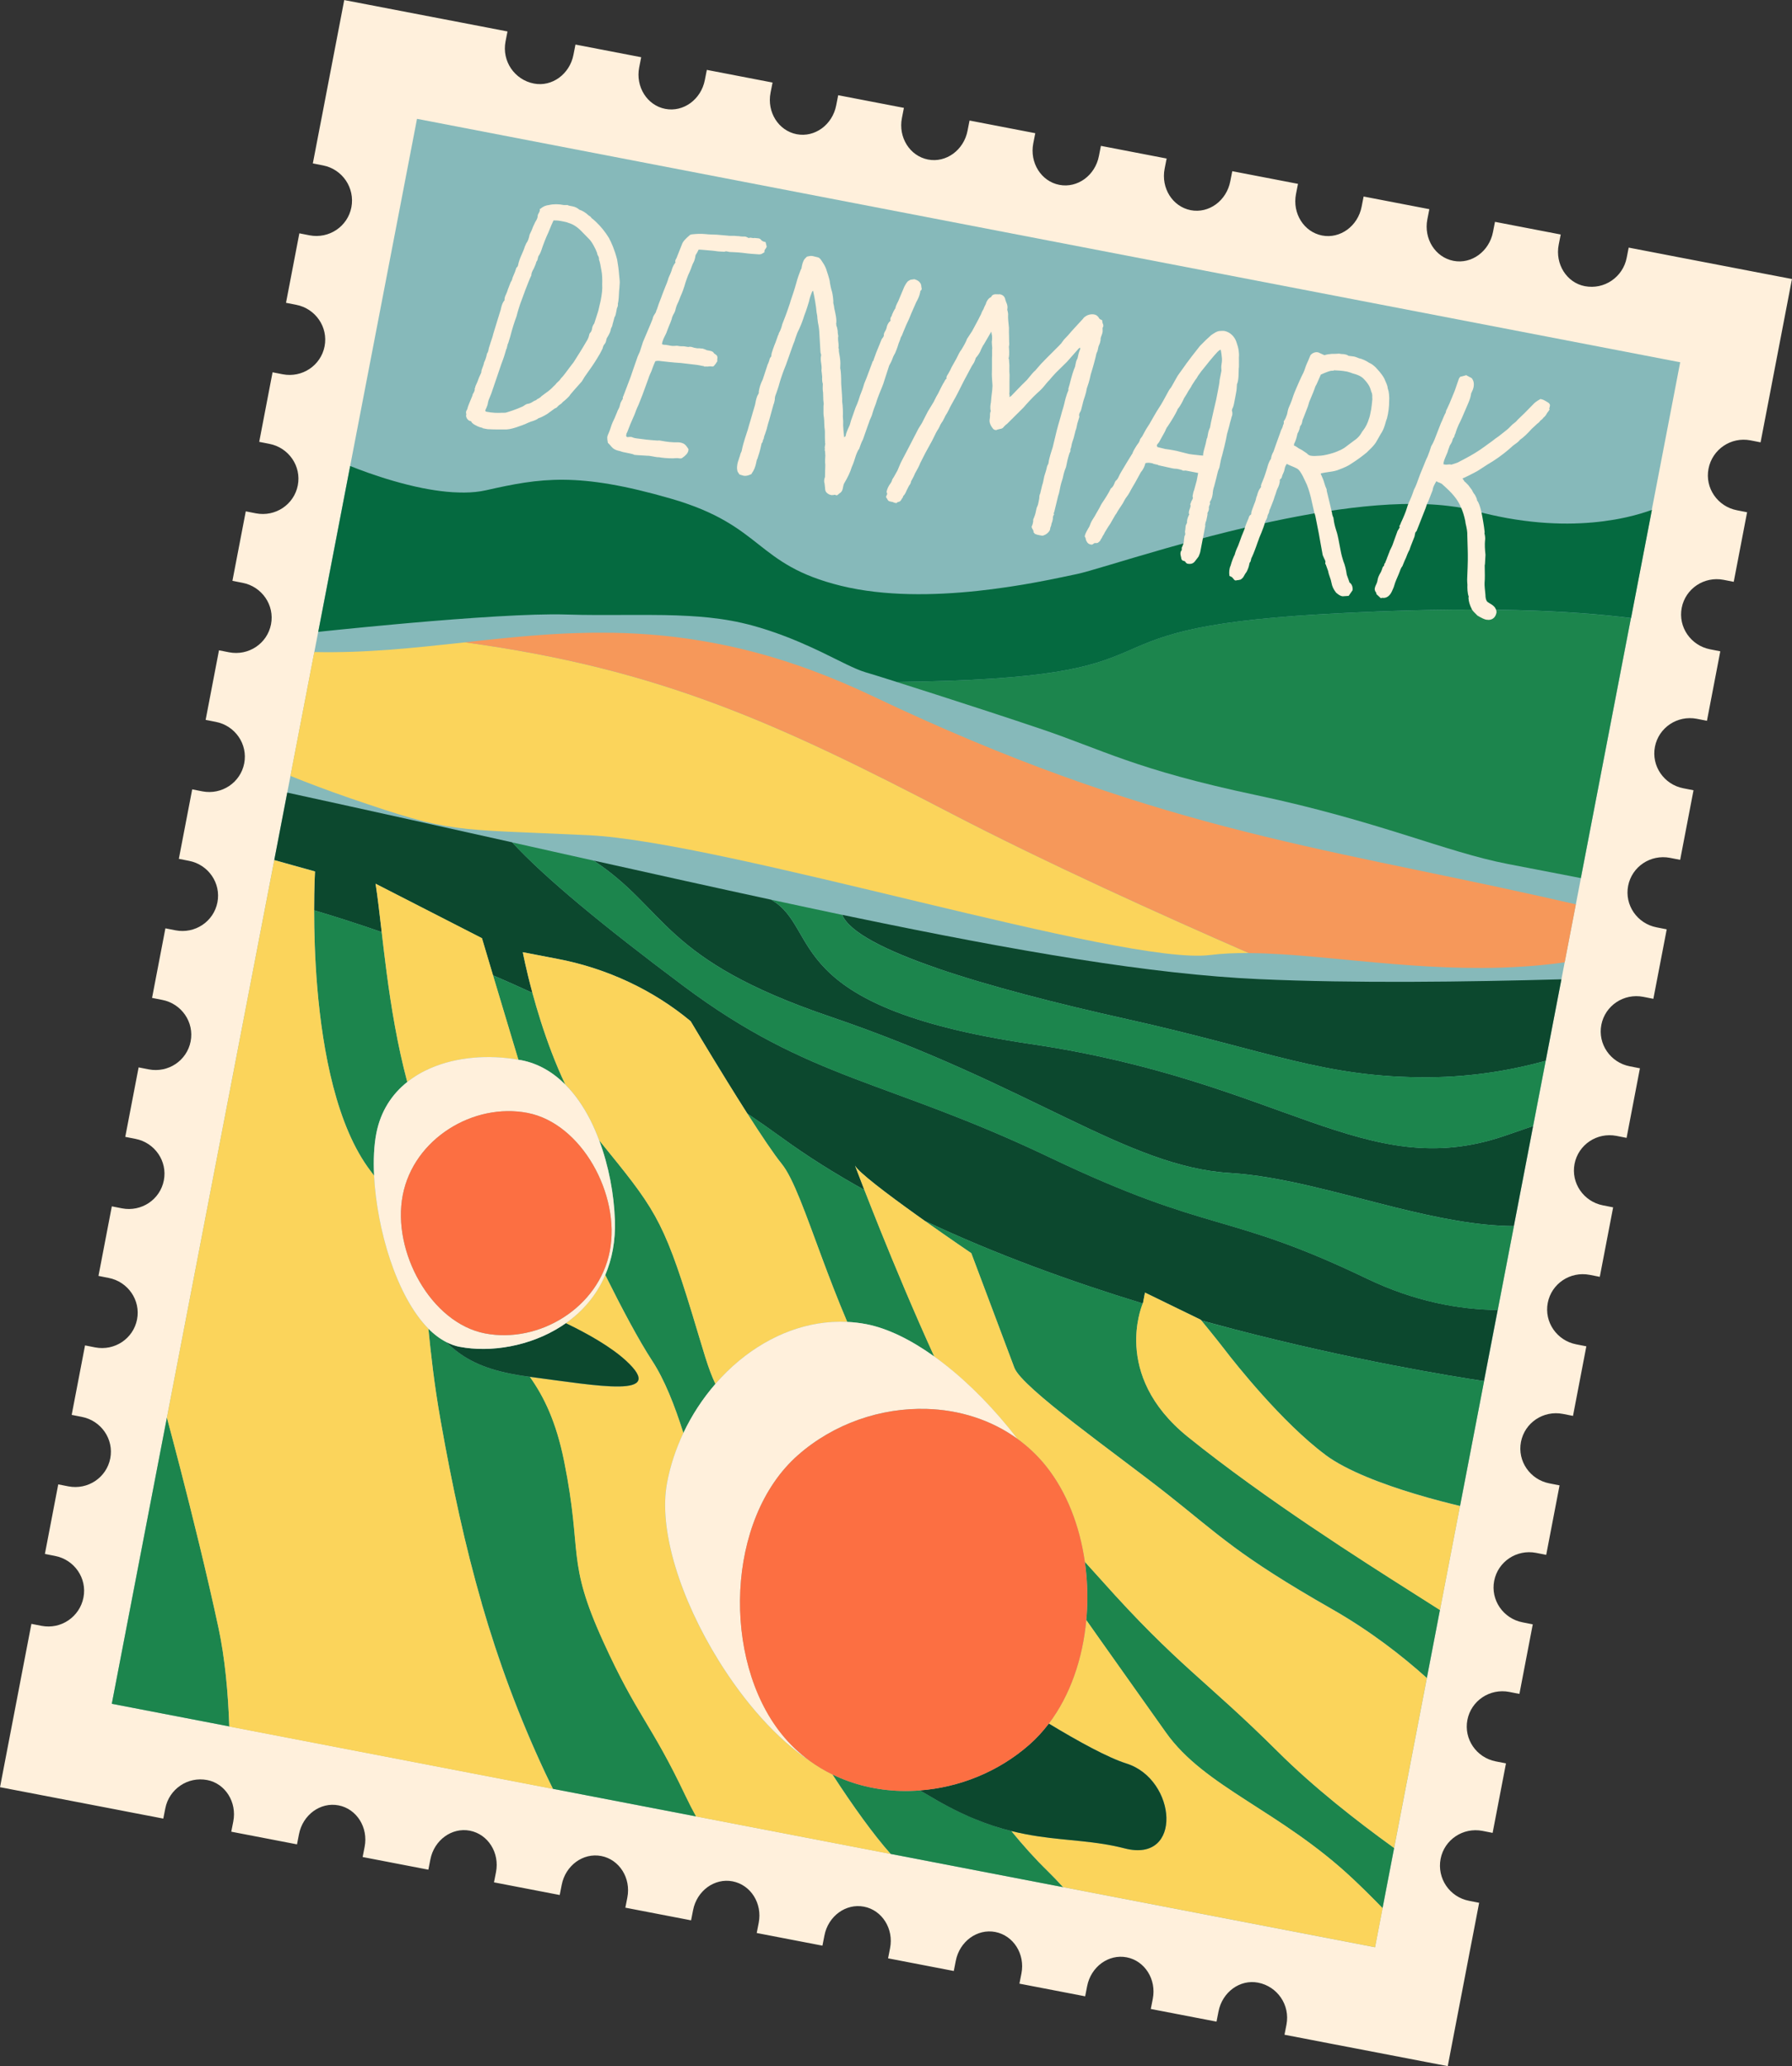
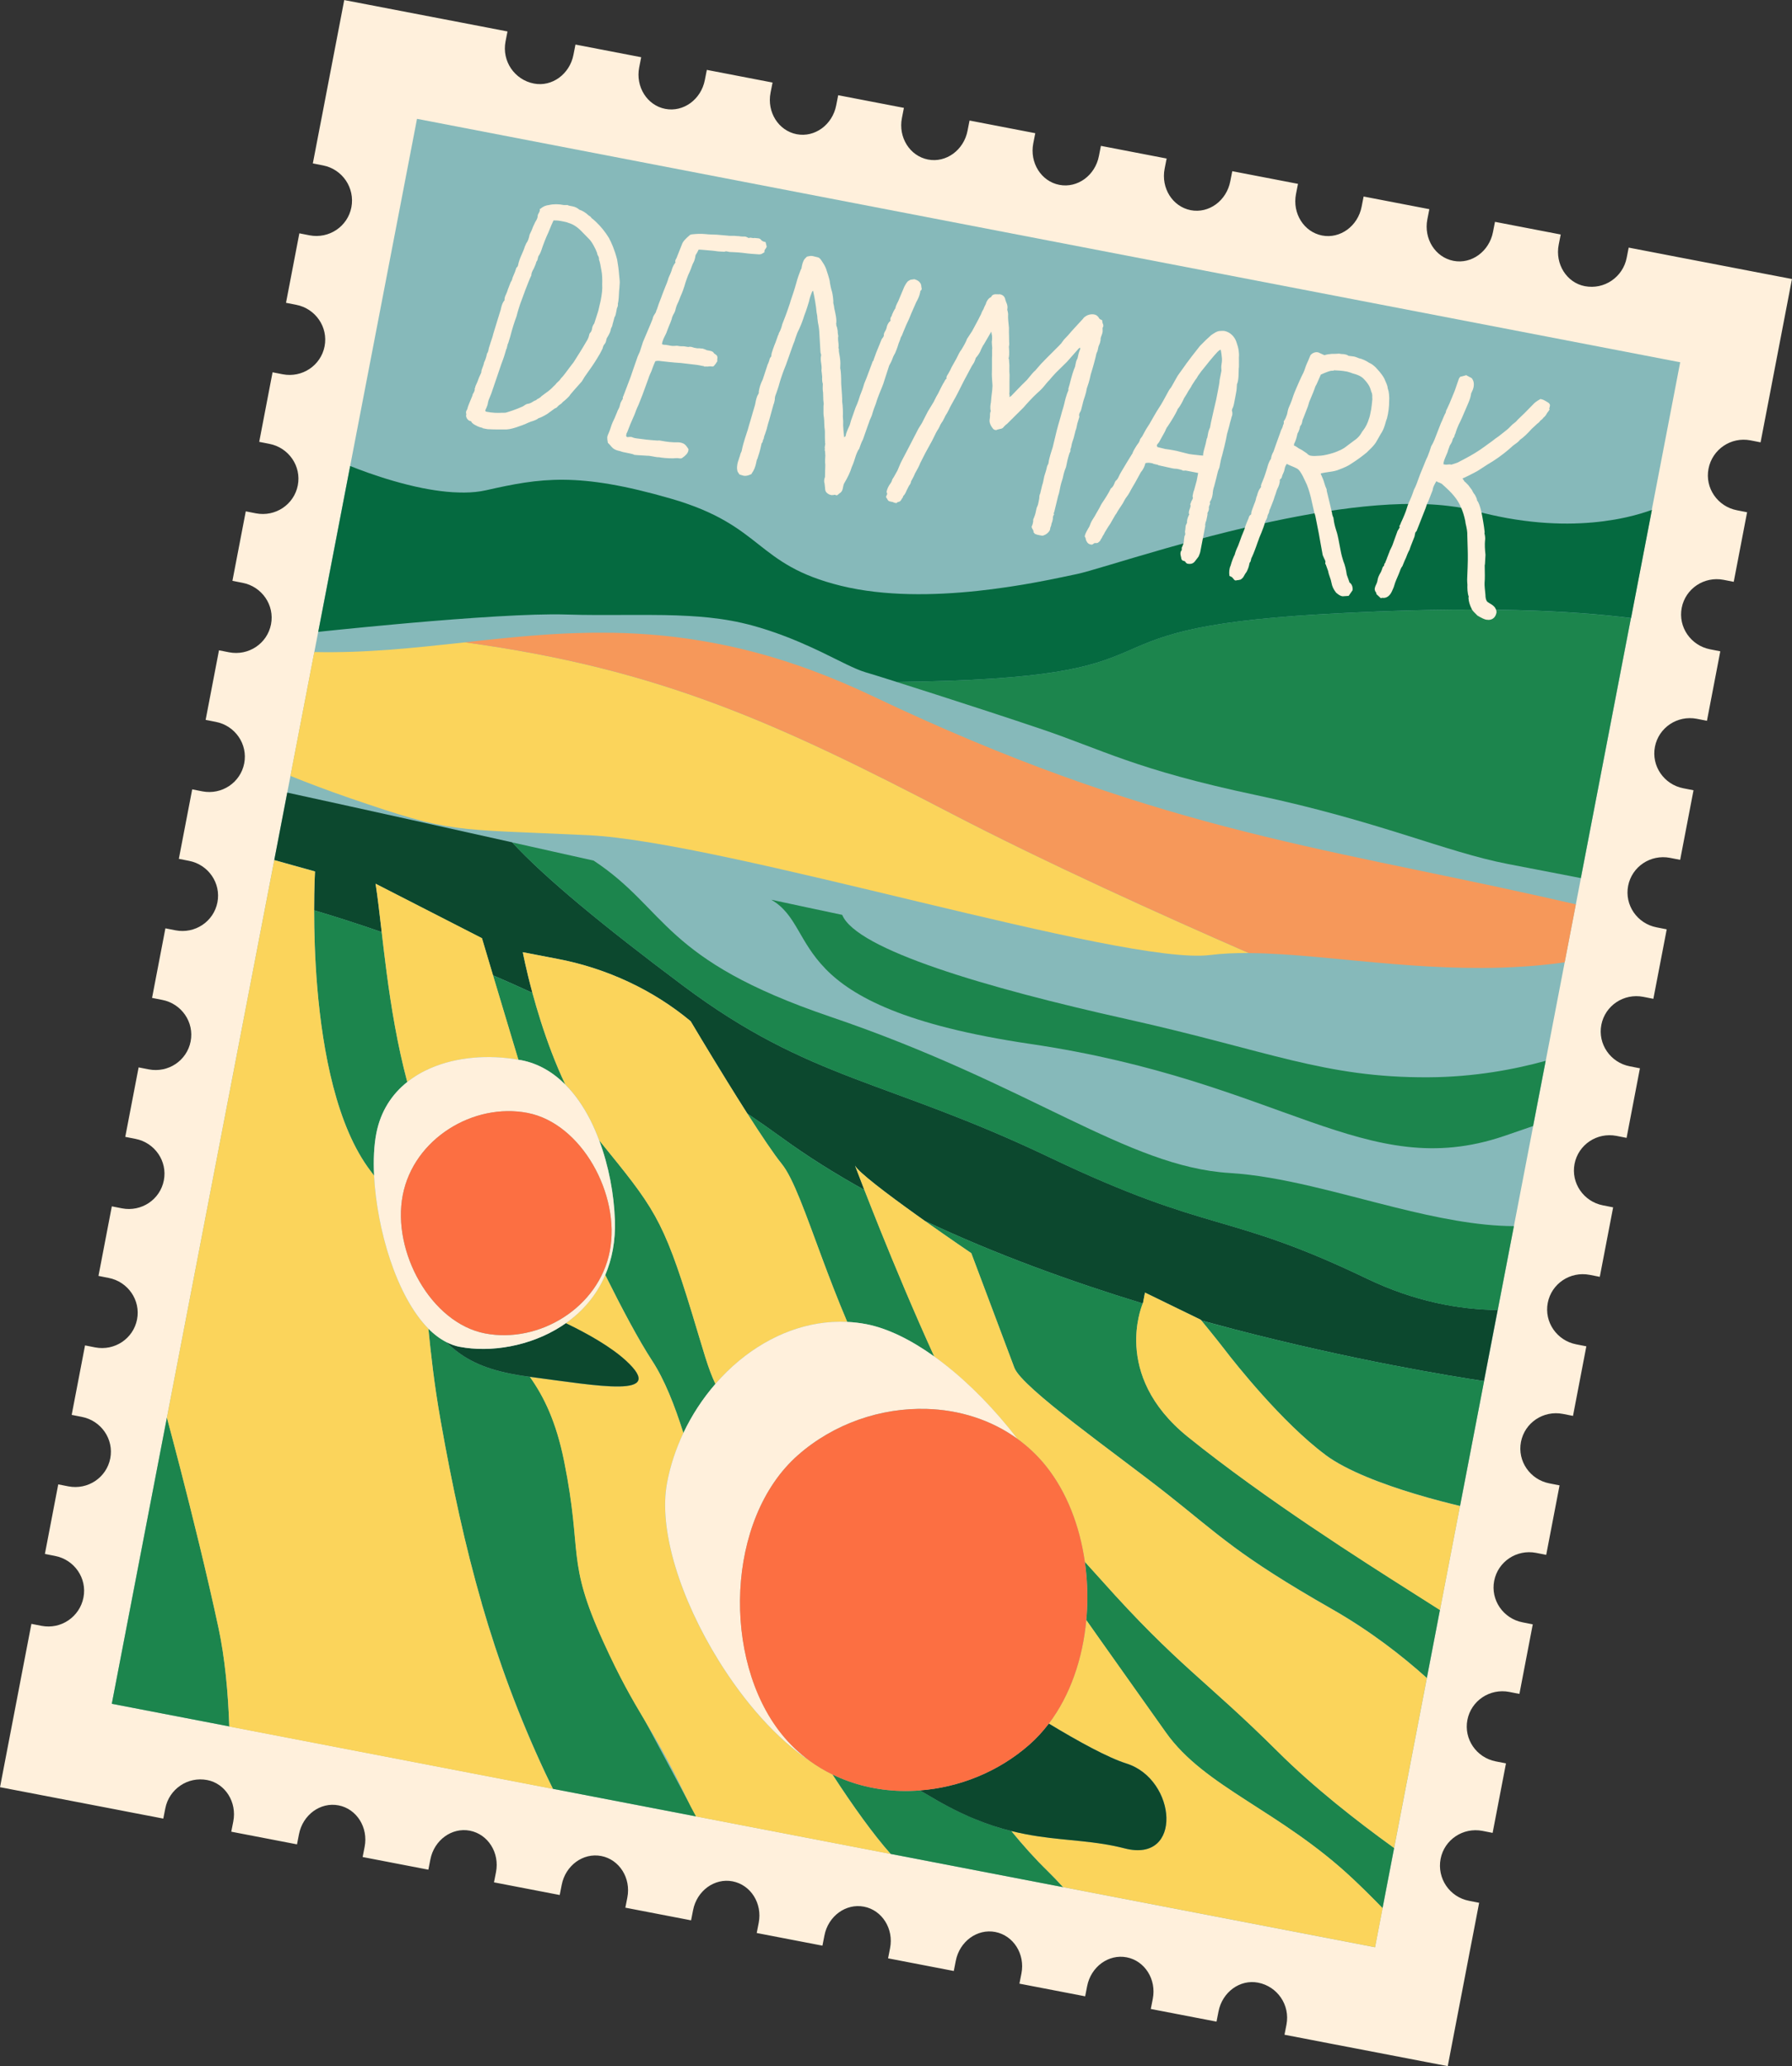
<svg xmlns="http://www.w3.org/2000/svg" id="Layer_2" data-name="Layer 2" viewBox="0 0 413.36 476.42">
  <rect x="0" y="0" width="413.36" height="476.42" fill="#333333" stroke="none" />
  <defs>
    <style>
      .cls-1 {
        fill: #f6985a;
      }

      .cls-2 {
        fill: #fff0dc;
      }

      .cls-3 {
        fill: #fc6f42;
      }

      .cls-4 {
        fill: #fbd45b;
      }

      .cls-5 {
        fill: #056a40;
      }

      .cls-6 {
        fill: #1c854d;
      }

      .cls-7 {
        fill: #0c482e;
      }

      .cls-8 {
        fill: #86b9ba;
      }
    </style>
  </defs>
  <g id="Layer_1-2" data-name="Layer 1">
    <g>
      <path class="cls-2" d="M408.13,63.33l-8.11-1.56-8.11-1.56-2.61-.5-2.61-.5-1.44-.28-1.44-.28-4.06-.78-4.06-.78-.23,1.17-.23,1.17c-.43,2.24-1.73,4.09-3.48,5.28-1.75,1.19-3.95,1.7-6.19,1.27-2.09-.4-3.81-1.68-4.9-3.41-1.09-1.73-1.55-3.92-1.11-6.16l.23-1.17.23-1.17-7.58-1.46-7.58-1.46-.23,1.17-.23,1.17c-.43,2.24-1.67,4.1-3.32,5.31s-3.72,1.75-5.81,1.34-3.81-1.68-4.9-3.41c-1.09-1.73-1.55-3.92-1.11-6.16l.23-1.17.23-1.17-3.79-.73-3.79-.73-3.79-.73-3.79-.73-.23,1.17-.23,1.17c-.43,2.24-1.67,4.1-3.32,5.31-1.65,1.2-3.72,1.75-5.81,1.34s-3.81-1.68-4.9-3.41c-1.09-1.73-1.55-3.92-1.11-6.16l.23-1.17.23-1.17-7.58-1.46-7.58-1.46-.23,1.17-.23,1.17c-.43,2.24-1.67,4.1-3.32,5.31-1.65,1.2-3.72,1.75-5.81,1.34s-3.81-1.68-4.9-3.41c-1.09-1.73-1.55-3.92-1.11-6.16l.23-1.17.23-1.17-3.79-.73-3.79-.73-3.79-.73-3.79-.73-.23,1.17-.23,1.17c-.43,2.24-1.67,4.1-3.32,5.31-1.65,1.2-3.72,1.75-5.81,1.34-2.09-.4-3.81-1.68-4.9-3.41-1.09-1.73-1.55-3.92-1.11-6.16l.23-1.17.23-1.17-7.58-1.46-7.58-1.46-.23,1.17-.23,1.17c-.43,2.24-1.67,4.1-3.32,5.31-1.65,1.2-3.72,1.75-5.81,1.34s-3.81-1.68-4.9-3.41-1.55-3.92-1.11-6.16l.23-1.17.23-1.17-3.79-.73-3.79-.73-3.79-.73-3.79-.73-.23,1.17-.23,1.17c-.43,2.24-1.67,4.1-3.32,5.31-1.65,1.2-3.72,1.75-5.81,1.34s-3.81-1.68-4.9-3.41c-1.09-1.73-1.55-3.92-1.11-6.16l.23-1.17.23-1.17-7.58-1.46-7.58-1.46-.23,1.17-.23,1.17c-.43,2.24-1.67,4.1-3.32,5.31-1.65,1.2-3.72,1.75-5.81,1.34-2.09-.4-3.81-1.68-4.9-3.41-1.09-1.73-1.55-3.92-1.11-6.16l.23-1.17.23-1.17-3.79-.73-3.79-.73-3.79-.73-3.79-.73-.23,1.17-.23,1.17c-.43,2.24-1.67,4.1-3.32,5.31-1.65,1.2-3.72,1.75-5.81,1.34-2.24-.43-4.09-1.73-5.28-3.48-1.18-1.75-1.7-3.95-1.27-6.19l.23-1.17.23-1.17-5.5-1.06-5.5-1.06-2.61-.5-2.61-.5-8.11-1.56-8.11-1.56-2.61-.5-2.61-.5-.5,2.61-.5,2.61-1.56,8.11-1.56,8.11-.5,2.61-.5,2.61-.28,1.44-.28,1.44-.78,4.06-.78,4.06,1.17.23,1.17.23c2.24.43,4.09,1.73,5.28,3.48,1.18,1.75,1.7,3.95,1.27,6.19-.43,2.21-1.72,4.04-3.47,5.21-1.75,1.17-3.95,1.67-6.19,1.24l-1.17-.23-1.17-.23-1.54,8.01-1.54,8.01,1.17.23,1.17.23c2.24.43,4.09,1.72,5.28,3.45,1.19,1.73,1.71,3.91,1.28,6.12s-1.72,4.04-3.47,5.21c-1.75,1.17-3.95,1.67-6.19,1.24l-1.17-.23-1.17-.23-.77,4.01-.77,4.01-.77,4.01-.77,4.01,1.17.23,1.17.23c2.24.43,4.09,1.72,5.28,3.45,1.19,1.73,1.71,3.91,1.28,6.12-.43,2.21-1.72,4.04-3.47,5.21s-3.95,1.67-6.19,1.24l-1.17-.23-1.17-.23-1.54,8.01-1.54,8.01,1.17.23,1.17.23c2.24.43,4.09,1.72,5.28,3.45,1.19,1.73,1.71,3.91,1.28,6.12-.43,2.21-1.72,4.04-3.47,5.21-1.75,1.17-3.95,1.67-6.19,1.24l-1.17-.23-1.17-.23-.77,4.01-.77,4.01-.77,4.01-.77,4.01,1.17.23,1.17.23c2.24.43,4.09,1.72,5.28,3.45,1.19,1.73,1.71,3.91,1.28,6.12-.43,2.21-1.72,4.04-3.47,5.21-1.75,1.17-3.95,1.67-6.19,1.24l-1.17-.23-1.17-.23-1.54,8.01-1.54,8.01,1.17.23,1.17.23c2.24.43,4.09,1.72,5.28,3.45,1.19,1.73,1.71,3.91,1.28,6.12-.43,2.21-1.72,4.04-3.47,5.21-1.75,1.17-3.95,1.67-6.19,1.24l-1.17-.23-1.17-.23-.77,4.01-.77,4.01-.77,4.01-.77,4.01,1.17.23,1.17.23c2.24.43,4.09,1.72,5.28,3.45,1.19,1.73,1.71,3.91,1.28,6.12-.43,2.21-1.72,4.04-3.47,5.21s-3.95,1.67-6.19,1.24l-1.17-.23-1.17-.23-1.54,8.01-1.54,8.01,1.17.23,1.17.23c2.24.43,4.09,1.72,5.28,3.45,1.19,1.73,1.71,3.91,1.28,6.12-.43,2.21-1.72,4.04-3.47,5.21-1.75,1.17-3.95,1.67-6.19,1.24l-1.17-.23-1.17-.23-.77,4.01-.77,4.01-.77,4.01-.77,4.01,1.17.23,1.17.23c2.24.43,4.09,1.72,5.28,3.45s1.71,3.91,1.28,6.12c-.43,2.21-1.72,4.04-3.47,5.21-1.75,1.17-3.95,1.67-6.19,1.24l-1.17-.23-1.17-.23-1.54,8.01-1.54,8.01,1.17.23,1.17.23c2.24.43,4.09,1.72,5.28,3.45,1.19,1.73,1.71,3.91,1.28,6.12-.43,2.21-1.72,4.04-3.47,5.21-1.75,1.17-3.95,1.67-6.19,1.24l-1.17-.23-1.17-.23-.77,4.01-.77,4.01-.77,4.01-.77,4.01,1.17.23,1.17.23c2.24.43,4.09,1.72,5.28,3.45s1.71,3.91,1.28,6.12c-.43,2.24-1.73,4.09-3.48,5.28-1.75,1.19-3.95,1.7-6.19,1.27l-1.17-.23-1.17-.23-1.06,5.5-1.06,5.5-.5,2.61-.5,2.61-1.56,8.11-1.56,8.11-.5,2.61-.5,2.61,2.61.5,2.61.5,8.11,1.56,8.11,1.56,2.61.5,2.61.5,1.44.28,1.44.28,4.06.78,4.06.78.23-1.17.23-1.17c.43-2.24,1.73-4.09,3.48-5.28,1.75-1.19,3.95-1.7,6.19-1.27,2.09.4,3.81,1.68,4.9,3.41,1.09,1.73,1.55,3.92,1.11,6.16l-.23,1.17-.23,1.17,7.58,1.46,7.58,1.46.23-1.17.23-1.17c.43-2.24,1.67-4.1,3.32-5.31,1.65-1.2,3.72-1.75,5.81-1.34,2.09.4,3.81,1.68,4.9,3.41,1.09,1.73,1.55,3.92,1.11,6.16l-.23,1.17-.23,1.17,3.79.73,3.79.73,3.79.73,3.79.73.23-1.17.23-1.17c.43-2.24,1.67-4.1,3.32-5.31,1.65-1.2,3.72-1.75,5.81-1.34s3.81,1.68,4.9,3.41c1.09,1.73,1.55,3.92,1.11,6.16l-.23,1.17-.23,1.17,7.58,1.46,7.58,1.46.23-1.17.23-1.17c.43-2.24,1.67-4.1,3.32-5.31,1.65-1.2,3.72-1.75,5.81-1.34,2.09.4,3.81,1.68,4.9,3.41,1.09,1.73,1.55,3.92,1.11,6.16l-.23,1.17-.23,1.17,3.79.73,3.79.73,3.79.73,3.79.73.23-1.17.23-1.17c.43-2.24,1.67-4.1,3.32-5.31,1.65-1.2,3.72-1.75,5.81-1.34s3.81,1.68,4.9,3.41c1.09,1.73,1.55,3.92,1.11,6.16l-.23,1.17-.23,1.17,7.58,1.46,7.58,1.46.23-1.17.23-1.17c.43-2.24,1.67-4.1,3.32-5.31,1.65-1.2,3.72-1.75,5.81-1.34,2.09.4,3.81,1.68,4.9,3.41,1.09,1.73,1.55,3.92,1.11,6.16l-.23,1.17-.23,1.17,3.79.73,3.79.73,3.79.73,3.79.73.23-1.17.23-1.17c.43-2.24,1.67-4.1,3.32-5.31,1.65-1.2,3.72-1.75,5.81-1.34s3.81,1.68,4.9,3.41c1.09,1.73,1.55,3.92,1.11,6.16l-.23,1.17-.23,1.17,7.58,1.46,7.58,1.46.23-1.17.23-1.17c.43-2.24,1.67-4.1,3.32-5.31,1.65-1.2,3.72-1.75,5.81-1.34,2.09.4,3.81,1.68,4.9,3.41,1.09,1.73,1.55,3.92,1.11,6.16l-.23,1.17-.23,1.17,3.79.73,3.79.73,3.79.73,3.79.73.23-1.17.23-1.17c.43-2.24,1.67-4.1,3.32-5.31,1.65-1.2,3.72-1.75,5.81-1.34,2.24.43,4.09,1.73,5.28,3.48,1.19,1.75,1.7,3.95,1.27,6.19l-.23,1.17-.23,1.17,5.5,1.06,5.5,1.06,2.61.5,2.61.5,8.11,1.56,8.11,1.56,2.61.5,2.61.5.5-2.61.5-2.61,1.56-8.11,1.56-8.11.5-2.61.5-2.61.28-1.44.28-1.44.78-4.06.78-4.06-1.17-.23-1.17-.23c-2.24-.43-4.09-1.73-5.28-3.48-1.18-1.75-1.7-3.95-1.27-6.19.43-2.21,1.72-4.04,3.47-5.21,1.75-1.17,3.95-1.67,6.19-1.24l1.17.23,1.17.23,1.54-8.01,1.54-8.01-1.17-.23-1.17-.23c-2.24-.43-4.09-1.72-5.28-3.45-1.19-1.73-1.71-3.91-1.28-6.12.43-2.21,1.72-4.04,3.47-5.21,1.75-1.17,3.95-1.67,6.19-1.24l1.17.23,1.17.23.77-4.01.77-4.01.77-4.01.77-4.01-1.17-.23-1.17-.23c-2.24-.43-4.09-1.72-5.28-3.45-1.19-1.73-1.71-3.91-1.28-6.12.43-2.21,1.72-4.04,3.47-5.21,1.75-1.17,3.95-1.67,6.19-1.24l1.17.23,1.17.23,1.54-8.01,1.54-8.01-1.17-.23-1.17-.23c-2.24-.43-4.09-1.72-5.28-3.45-1.19-1.73-1.71-3.91-1.28-6.12.43-2.21,1.72-4.04,3.47-5.21,1.75-1.17,3.95-1.67,6.19-1.24l1.17.23,1.17.23.77-4.01.77-4.01.77-4.01.77-4.01-1.17-.23-1.17-.23c-2.24-.43-4.09-1.72-5.28-3.45-1.19-1.73-1.71-3.91-1.28-6.12.43-2.21,1.72-4.04,3.47-5.21,1.75-1.17,3.95-1.67,6.19-1.24l1.17.23,1.17.23,1.54-8.01,1.54-8.01-1.17-.23-1.17-.23c-2.24-.43-4.09-1.72-5.28-3.45-1.19-1.73-1.71-3.91-1.28-6.12.43-2.21,1.72-4.04,3.47-5.21s3.95-1.67,6.19-1.24l1.17.23,1.17.23.77-4.01.77-4.01.77-4.01.77-4.01-1.17-.23-1.17-.23c-2.24-.43-4.09-1.72-5.28-3.45-1.19-1.73-1.71-3.91-1.28-6.12.43-2.21,1.72-4.04,3.47-5.21,1.75-1.17,3.95-1.67,6.19-1.24l1.17.23,1.17.23,1.54-8.01,1.54-8.01-1.17-.23-1.17-.23c-2.24-.43-4.09-1.72-5.28-3.45s-1.71-3.91-1.28-6.12c.43-2.21,1.72-4.04,3.47-5.21,1.75-1.17,3.95-1.67,6.19-1.24l1.17.23,1.17.23.77-4.01.77-4.01.77-4.01.77-4.01-1.17-.23-1.17-.23c-2.24-.43-4.09-1.72-5.28-3.45-1.19-1.73-1.71-3.91-1.28-6.12.43-2.21,1.72-4.04,3.47-5.21,1.75-1.17,3.95-1.67,6.19-1.24l1.17.23,1.17.23,1.54-8.01,1.54-8.01-1.17-.23-1.17-.23c-2.24-.43-4.09-1.72-5.28-3.45s-1.71-3.91-1.28-6.12c.43-2.21,1.72-4.04,3.47-5.21s3.95-1.67,6.19-1.24l1.17.23,1.17.23.77-4.01.77-4.01.77-4.01.77-4.01-1.17-.23-1.17-.23c-2.24-.43-4.09-1.72-5.28-3.45-1.19-1.73-1.71-3.91-1.28-6.12.43-2.24,1.73-4.09,3.48-5.28,1.75-1.18,3.95-1.7,6.19-1.27l1.17.23,1.17.23,1.06-5.5,1.06-5.5.5-2.61.5-2.61,1.56-8.11,1.56-8.11.5-2.61.5-2.61-2.61-.5-2.61-.5Z" />
      <polygon class="cls-8" points="25.79 392.84 171.49 420.91 317.18 448.98 352.38 266.25 387.57 83.53 241.88 55.47 96.19 27.4 60.99 210.12 25.79 392.84" />
      <g>
        <path class="cls-7" d="M72.66,200.93s-.2,3.48-.2,8.96c4.35,1.29,9.62,2.95,15.58,5.02-.5-4.28-.93-8.08-1.41-11.15l12.27,6.28,12.27,6.28s1.03,3.48,2.55,8.56c2.97,1.27,6,2.62,9.09,4.04-1.51-5.57-2.22-9.38-2.22-9.38l4.06.78,4.06.78c5.68,1.09,11.17,2.89,16.32,5.3,5.15,2.42,9.96,5.46,14.28,9.05h0s3.91,6.59,8.49,13.99c1.49,2.41,3.06,4.91,4.58,7.3,2.68,1.82,5.35,3.68,8.02,5.62,5.88,4.28,12.26,8.27,18.98,12-1.37-3.52-2.16-5.62-2.16-5.62.8,1.55,7.5,6.6,14.01,11.26.7.5,1.4,1,2.09,1.49,16.2,7.66,33.59,13.95,50.27,19.05.05-.13.08-.2.08-.2l.22-1.16.22-1.16,6.43,3.13,6.43,3.13s.05.07.15.18c2.45.67,4.87,1.32,7.25,1.95,27.61,7.2,50.41,10.9,57.94,12.03l3.16-16.4c-8.81-.1-19.11-1.92-30.15-7.22-16.37-7.86-25.27-10.36-34.77-13.15-9.5-2.78-19.61-5.85-38.41-14.81-18.79-8.97-32.6-13.39-45.36-18.29-12.76-4.9-24.47-10.3-39.08-21.21-9.45-7.06-17.51-13.36-24.11-18.88-6.61-5.53-11.77-10.28-15.44-14.26,1.34.3,2.67.6,4,.89-17.49-3.9-36.1-8.05-55.89-12.36l-2.99,15.54,4.32,1.21,5.07,1.41Z" />
-         <path class="cls-7" d="M191.53,234.42c23.11,7.85,40.21,16.5,54.49,23.36,14.29,6.87,25.77,11.95,37.65,12.67,11.88.72,25.18,4.72,38.26,7.96,9.41,2.33,18.7,4.25,27.27,4.29l3.17-16.45,1.27-6.62c-2.12.74-4.36,1.51-6.78,2.33-15.99,5.4-28.72,2.23-44.72-3.35-16-5.59-35.27-13.6-64.34-17.89-29.07-4.29-41.13-10.93-47.38-17.33-6.25-6.4-6.69-12.57-12.52-15.94-12.88-2.78-26.52-5.81-40.97-9.03,8.57,5.67,12.48,11.36,19.11,17.29,6.63,5.92,16,12.09,35.49,18.71Z" />
-         <path class="cls-7" d="M216.15,223.25c11.95,4.11,27.56,8.12,43.87,11.75,16.3,3.63,27.67,7.01,37.97,9.47,10.3,2.46,19.53,3.99,31.56,3.92,10.57-.06,19.88-1.83,27-3.8l3.62-18.79c-21.98.6-47.54.96-69.81-.04-24.78-1.12-55.53-6.39-93.59-14.31-.82-.17-1.66-.35-2.49-.52,1.64,4,9.93,8.2,21.87,12.31Z" />
        <path class="cls-6" d="M233.28,422.18c-5.38-1.34-11.37-3.62-18.49-7.86-.89-.53-1.74-1.02-2.59-1.5-1.48.11-2.97.16-4.45.11-5.48-.16-10.85-1.42-15.71-3.78,4.73,7.28,9.44,13.84,13.42,18.31l39.75,7.66c-1.18-1.29-2.36-2.53-3.54-3.69-2.86-2.79-5.63-5.87-8.39-9.24Z" />
-         <path class="cls-6" d="M148.6,396.42c-2.77-4.65-5.53-9.36-9.44-17.95-4.3-9.45-5.48-14.45-6.11-19.78-.64-5.33-.74-10.98-2.89-21.72-1.85-9.23-4.68-14.95-7.91-19.51-.06,0-.12-.02-.19-.02-7.97-1.04-12.71-2.9-16.38-5.64-.97-.72-1.86-1.5-2.72-2.34-1.46-.75-2.84-1.79-4.14-3.1.58,5.69,1.27,12.44,2.82,21.17,2.69,15.21,5.67,29,9.51,42.24,3.83,13.24,8.52,25.94,14.61,38.96.58,1.24,1.19,2.49,1.81,3.73l33.03,6.36c-.83-1.5-1.65-3.1-2.47-4.82-3.96-8.34-6.74-12.92-9.51-17.57Z" />
+         <path class="cls-6" d="M148.6,396.42c-2.77-4.65-5.53-9.36-9.44-17.95-4.3-9.45-5.48-14.45-6.11-19.78-.64-5.33-.74-10.98-2.89-21.72-1.85-9.23-4.68-14.95-7.91-19.51-.06,0-.12-.02-.19-.02-7.97-1.04-12.71-2.9-16.38-5.64-.97-.72-1.86-1.5-2.72-2.34-1.46-.75-2.84-1.79-4.14-3.1.58,5.69,1.27,12.44,2.82,21.17,2.69,15.21,5.67,29,9.51,42.24,3.83,13.24,8.52,25.94,14.61,38.96.58,1.24,1.19,2.49,1.81,3.73l33.03,6.36Z" />
        <path class="cls-6" d="M41.59,338.58c-1.2-4.63-2.26-8.66-3.09-11.73l-12.71,65.99,27.1,5.22c-.28-7.86-1.01-15.8-2.49-22.73-2.67-12.47-6.08-26.17-8.81-36.75Z" />
        <path class="cls-6" d="M294.76,403.87c-8.3-8.26-14.06-13.19-19.95-18.54-5.9-5.35-11.93-11.12-20.79-21.05-1.31-1.47-2.57-2.85-3.78-4.18.52,3.61.69,7.3.51,10.97-.04.82-.1,1.64-.18,2.46.96,1.37,1.94,2.76,2.93,4.16,5.31,7.52,10.94,15.41,15.43,21.76,4.49,6.35,11.1,10.86,18.68,15.75,7.58,4.89,16.13,10.16,24.5,18.04,2.3,2.16,4.58,4.43,6.8,6.72l2.67-13.88c-.18-.13-.36-.26-.54-.39-7.95-5.74-17.98-13.55-26.28-21.82Z" />
        <path class="cls-6" d="M302.46,352.01c-9.25-6.24-19.51-13.51-28.45-20.72-8.94-7.21-11.53-14.94-11.87-20.88-.3-5.18,1.1-8.98,1.46-9.87-16.67-5.09-34.07-11.38-50.27-19.05,5.7,4.04,10.72,7.44,10.72,7.44,0,0,2.05,5.44,4.31,11.46,2.27,6.02,4.75,12.62,5.62,14.95.87,2.32,6.73,7.27,13.85,12.81,7.12,5.54,15.5,11.66,21.41,16.32,5.91,4.66,9.96,8.19,15.26,12.1,5.3,3.91,11.85,8.21,22.74,14.42,8.91,5.08,16.28,10.85,21.89,15.89l3.02-15.69c-1.43-.91-3.71-2.35-7.34-4.66-4.88-3.1-13.11-8.31-22.36-14.55Z" />
        <path class="cls-6" d="M159.61,302.75c-3.37-11.03-5.6-17.15-8.54-22.42-2.94-5.27-6.6-9.7-12.82-17.36-.01-.01-.02-.03-.03-.04,2.22,5.92,3.42,12.44,3.62,18.37.16,4.86-.68,9.06-2.22,12.67,3.79,7.62,7.71,15.02,10.83,19.79,2.85,4.36,5.16,10.23,7.19,16.63,1.95-4.12,4.45-7.94,7.38-11.3-1.75-3.67-2.67-7.37-5.41-16.33Z" />
        <path class="cls-6" d="M93.94,249.48c-2.3-8.61-3.73-17.38-4.77-25.28-.43-3.27-.8-6.39-1.13-9.29-5.96-2.07-11.22-3.73-15.58-5.02,0,4.76.16,11.03.73,17.85,1.24,14.69,4.45,31.96,12.29,42.24.28.37.54.72.81,1.08-.18-3.62-.02-6.95.51-9.71.99-5.12,3.58-9.05,7.14-11.88Z" />
        <path class="cls-6" d="M180.31,268.34c2.67,3.26,5.49,11.44,9.26,21.57,1.73,4.64,3.66,9.71,5.86,14.88,1.46.07,2.92.24,4.39.52,4.98.96,10.36,3.64,15.69,7.46-4.78-10.49-9.17-21.03-12.45-29.16-1.47-3.64-2.71-6.78-3.66-9.24-6.72-3.72-13.11-7.71-18.98-12-2.66-1.94-5.34-3.8-8.02-5.62,3.15,4.93,6.12,9.38,7.92,11.58Z" />
        <path class="cls-6" d="M284.38,306.42c-2.38-.62-4.81-1.27-7.25-1.95.3.36,1.03,1.25,1.91,2.34,1.16,1.43,2.58,3.21,3.64,4.59,1.05,1.38,4.32,5.53,8.57,10.27,4.25,4.74,9.49,10.06,14.5,13.77,5,3.71,13.41,6.8,20.57,8.96,4.26,1.29,8.07,2.24,10.47,2.81l5.54-28.76c-7.52-1.13-30.33-4.83-57.94-12.03Z" />
        <path class="cls-6" d="M119.58,244.34c.23.04.46.06.68.11,3.94.76,7.31,2.78,10.14,5.62-2.31-4.9-4.18-9.97-5.65-14.55-.75-2.36-1.4-4.59-1.94-6.59-3.09-1.42-6.12-2.77-9.09-4.04,1.23,4.11,2.78,9.28,4.36,14.52.5,1.65,1,3.3,1.49,4.94Z" />
        <path class="cls-4" d="M111.14,369.76c-3.83-13.24-6.82-27.04-9.51-42.24-1.54-8.72-2.24-15.48-2.82-21.17-3.69-3.73-6.67-9.48-8.8-15.84-2.13-6.35-3.42-13.29-3.72-19.43-.27-.36-.53-.72-.81-1.08-7.84-10.28-11.04-27.55-12.29-42.24-.58-6.83-.73-13.1-.73-17.85,0-5.49.2-8.96.2-8.96l-5.07-1.41-4.32-1.21-2.28,11.82-22.49,116.73c.82,3.07,1.89,7.1,3.09,11.73,2.73,10.59,6.14,24.29,8.81,36.75,1.49,6.93,2.22,14.87,2.49,22.73l74.65,14.38c-.62-1.24-1.22-2.48-1.81-3.73-6.09-13.02-10.77-25.72-14.61-38.96Z" />
        <path class="cls-4" d="M287.61,415.19c-7.58-4.89-14.18-9.39-18.68-15.75-4.49-6.35-10.12-14.24-15.43-21.76-.99-1.41-1.97-2.8-2.93-4.16-.81,8.83-3.68,17.33-8.64,23.88,6.91,4.17,13.68,7.88,17.91,9.21,5.81,1.82,9.09,7.59,9.22,12.46.13,4.87-2.88,8.85-9.63,7.11-6.76-1.75-12.92-1.73-19.89-2.77-2-.3-4.08-.69-6.25-1.23,2.76,3.37,5.53,6.46,8.39,9.24,1.19,1.16,2.37,2.4,3.54,3.69l71.96,13.86,1.74-9.01c-2.22-2.29-4.5-4.56-6.8-6.72-8.38-7.88-16.92-13.15-24.5-18.04Z" />
        <path class="cls-4" d="M130.41,250.07c2.27,2.27,4.19,5.07,5.77,8.17.76,1.5,1.43,3.08,2.04,4.7.01.01.02.03.03.04,6.22,7.66,9.87,12.09,12.82,17.36,2.94,5.27,5.17,11.38,8.54,22.42,2.74,8.96,3.66,12.66,5.41,16.33,1.7-1.96,3.54-3.77,5.51-5.39,7.15-5.9,15.87-9.36,24.9-8.91-2.2-5.18-4.14-10.24-5.86-14.88-3.76-10.13-6.59-18.32-9.26-21.57-1.8-2.2-4.77-6.65-7.92-11.58-1.52-2.39-3.09-4.88-4.58-7.3-4.58-7.4-8.49-13.99-8.49-13.99h0c-4.32-3.6-9.13-6.64-14.28-9.05-5.15-2.42-10.64-4.21-16.32-5.3l-4.06-.78-4.06-.78s.71,3.81,2.22,9.38c.54,2,1.19,4.22,1.94,6.59,1.46,4.58,3.33,9.66,5.65,14.55Z" />
        <path class="cls-7" d="M212.2,412.82c.84.48,1.7.97,2.59,1.5,7.12,4.25,13.11,6.53,18.49,7.86,2.17.54,4.25.93,6.25,1.23,6.97,1.04,13.14,1.03,19.89,2.77,6.76,1.75,9.77-2.23,9.63-7.11-.13-4.87-3.41-10.64-9.22-12.46-4.22-1.33-11-5.03-17.91-9.21-1.34,1.77-2.82,3.39-4.47,4.84-7.15,6.3-16.19,9.88-25.26,10.56Z" />
        <path class="cls-4" d="M284.5,356.59c-5.3-3.91-9.35-7.44-15.26-12.1-5.91-4.66-14.29-10.79-21.41-16.32-7.12-5.53-12.98-10.49-13.85-12.81-.87-2.32-3.35-8.92-5.62-14.95-2.27-6.02-4.31-11.46-4.31-11.46,0,0-5.02-3.4-10.72-7.44-.69-.49-1.39-.98-2.09-1.49-6.51-4.66-13.21-9.71-14.01-11.26,0,0,.79,2.1,2.16,5.62.96,2.46,2.2,5.6,3.66,9.24,3.28,8.13,7.67,18.66,12.45,29.16,5.98,4.28,11.89,9.98,17.08,16.34.7.86,1.38,1.73,2.06,2.61,2.43,1.76,4.67,3.84,6.63,6.3,4.78,5.97,7.78,13.8,8.96,22.08,1.22,1.33,2.47,2.72,3.78,4.18,8.86,9.94,14.89,15.7,20.79,21.05,5.9,5.35,11.65,10.28,19.95,18.54,8.3,8.26,18.33,16.07,26.28,21.82.18.13.36.26.54.39l7.55-39.18c-5.6-5.04-12.98-10.81-21.89-15.89-10.9-6.21-17.44-10.51-22.74-14.42Z" />
        <path class="cls-4" d="M305.74,335.45c-5-3.71-10.24-9.03-14.5-13.77-4.25-4.74-7.52-8.89-8.57-10.27-1.05-1.38-2.48-3.16-3.64-4.59-.88-1.09-1.61-1.98-1.91-2.34-.09-.11-.15-.18-.15-.18l-6.43-3.13-6.43-3.13-.22,1.16-.22,1.16s-.03.07-.08.2c-.36.88-1.76,4.69-1.46,9.87.35,5.93,2.93,13.67,11.87,20.88,8.94,7.21,19.21,14.48,28.45,20.72,9.25,6.24,17.48,11.45,22.36,14.55,3.63,2.3,5.91,3.75,7.34,4.66l4.62-23.99c-2.39-.57-6.2-1.52-10.47-2.81-7.16-2.16-15.57-5.25-20.57-8.96Z" />
        <path class="cls-4" d="M192.04,409.15c-1.81-.88-3.55-1.92-5.2-3.11-7.59-4.99-15.11-13.54-21.1-23.19-8.59-13.85-14-29.97-11.86-41.06.76-3.95,2.05-7.78,3.75-11.39-2.03-6.39-4.33-12.26-7.19-16.63-3.12-4.77-7.04-12.16-10.83-19.79-2.02,4.73-5.26,8.41-9.11,11.12,5.29,2.54,10.46,5.52,13.84,8.61,4.86,4.44,3.27,5.89-1.53,5.98-4.76.08-12.67-1.19-20.59-2.22,3.23,4.56,6.06,10.29,7.91,19.51,2.16,10.74,2.26,16.4,2.89,21.72.64,5.33,1.81,10.33,6.11,19.78,3.91,8.59,6.67,13.3,9.44,17.95,2.77,4.65,5.55,9.23,9.51,17.57.82,1.72,1.64,3.31,2.47,4.82l10.91,2.1,33.98,6.55c-3.99-4.47-8.69-11.03-13.42-18.31Z" />
        <path class="cls-4" d="M93.94,249.48c1.61-1.28,3.41-2.34,5.35-3.18,6.04-2.62,13.39-3.17,20.29-1.96-.49-1.63-.99-3.29-1.49-4.94-1.58-5.24-3.13-10.41-4.36-14.52-1.52-5.09-2.55-8.56-2.55-8.56l-12.27-6.28-12.27-6.28c.48,3.07.91,6.88,1.41,11.15.34,2.9.7,6.01,1.13,9.29,1.04,7.9,2.47,16.67,4.77,25.28Z" />
        <path class="cls-7" d="M106,310.54c-1.05-.2-2.07-.58-3.05-1.09.86.84,1.75,1.62,2.72,2.34,3.68,2.74,8.41,4.6,16.38,5.64.06,0,.12.02.19.02,7.91,1.04,15.83,2.3,20.59,2.22,4.8-.08,6.38-1.53,1.53-5.98-3.38-3.09-8.56-6.07-13.84-8.61-.32.23-.65.46-.98.67-7.28,4.71-16.44,6.13-23.53,4.77Z" />
        <path class="cls-4" d="M352.67,222.77c-.33.02-.66.05-.98.07.33-.02.66-.05.98-.07Z" />
-         <path class="cls-4" d="M144.8,146.03c.64.03,1.29.05,1.94.09-.65-.03-1.3-.06-1.94-.09Z" />
        <path class="cls-4" d="M147.69,146.17c.57.03,1.14.07,1.71.11-.57-.04-1.14-.08-1.71-.11Z" />
        <path class="cls-4" d="M150.41,146.36c.58.05,1.17.1,1.76.15-.59-.05-1.17-.11-1.76-.15Z" />
        <path class="cls-4" d="M139.01,145.91c.61,0,1.23,0,1.85.02-.62,0-1.23-.01-1.85-.02Z" />
        <path class="cls-4" d="M162.32,147.85c.6.1,1.21.21,1.82.32-.61-.11-1.22-.22-1.82-.32Z" />
-         <path class="cls-4" d="M159.38,147.38c.64.09,1.27.19,1.91.3-.64-.1-1.28-.2-1.91-.3Z" />
        <path class="cls-4" d="M155.8,146.9c.9.11,1.8.23,2.71.36-.91-.13-1.81-.25-2.71-.36Z" />
        <path class="cls-4" d="M153.1,146.6c.76.08,1.53.16,2.3.25-.77-.09-1.54-.17-2.3-.25Z" />
        <path class="cls-4" d="M141.58,145.93c.85.02,1.7.04,2.55.07-.85-.03-1.71-.05-2.55-.07Z" />
        <path class="cls-4" d="M121.7,146.67c-.41.03-.82.07-1.23.11.55-.05,1.09-.09,1.64-.14-.14.01-.28.02-.41.03Z" />
        <path class="cls-4" d="M123.05,146.57c.51-.04,1.03-.08,1.54-.12-.51.04-1.03.08-1.54.12Z" />
        <path class="cls-4" d="M117.33,147.06c.78-.07,1.57-.15,2.35-.22-.79.07-1.57.14-2.35.22Z" />
        <path class="cls-4" d="M114.91,147.3c.58-.06,1.16-.12,1.74-.17-.58.06-1.16.11-1.74.17Z" />
        <path class="cls-4" d="M125.54,146.38c.54-.04,1.09-.07,1.63-.11-.54.03-1.09.07-1.63.11Z" />
        <path class="cls-4" d="M133.82,145.98c.55-.02,1.1-.03,1.65-.04-.55.01-1.1.02-1.65.04Z" />
        <path class="cls-4" d="M130.77,146.09c.72-.03,1.45-.06,2.17-.08-.73.02-1.45.05-2.17.08Z" />
        <path class="cls-4" d="M128.02,146.23c.81-.05,1.63-.09,2.45-.13-.82.04-1.63.08-2.45.13Z" />
        <path class="cls-4" d="M194.75,157.57c.75.32,1.5.65,2.25.98-.75-.33-1.5-.66-2.25-.98Z" />
        <path class="cls-4" d="M355.48,222.54c-.34.03-.67.06-1,.09.33-.03.67-.06,1-.09Z" />
        <path class="cls-4" d="M112.48,147.55c.48-.05.96-.1,1.44-.15-.48.05-.96.1-1.44.15Z" />
        <path class="cls-4" d="M358.27,222.24c-.3.03-.59.06-.88.1.29-.03.59-.06.88-.1Z" />
        <path class="cls-4" d="M198.04,159.01c1.1.5,2.2,1.01,3.32,1.54-1.12-.53-2.22-1.04-3.32-1.54Z" />
        <path class="cls-4" d="M349.81,222.96c-.29.02-.58.03-.86.05.29-.01.58-.03.86-.05Z" />
        <path class="cls-4" d="M165.18,148.37c.66.13,1.33.26,1.99.4-.67-.14-1.33-.28-1.99-.4Z" />
        <path class="cls-4" d="M337.72,223.16s-.03,0-.04,0c.01,0,.03,0,.04,0Z" />
        <path class="cls-4" d="M346.76,223.09c-.18,0-.35.01-.53.02.18,0,.35-.01.53-.02Z" />
        <path class="cls-4" d="M80.75,184.04c11.96,4.11,17.74,5.87,24.51,6.78,6.77.92,14.52,1,30.42,1.75,15.9.76,46.75,8.29,76.14,15.33,29.38,7.03,57.29,13.56,67.29,12.3,2.79-.35,5.78-.48,8.95-.46-9.87-4.3-21.52-9.49-33.45-15.02-11.94-5.54-24.15-11.43-35.13-17.13-19.91-10.35-36.67-18.68-54.09-25.19-17.42-6.51-35.51-11.21-58.08-14.29l-.24.02-.21.02c-11.33,1.23-22.55,2.45-34.36,2.19l-5.5,28.56c3.91,1.59,8.47,3.32,13.75,5.14Z" />
        <path class="cls-4" d="M171.4,149.73c.81.2,1.61.4,2.43.61-.81-.21-1.62-.42-2.43-.61Z" />
        <path class="cls-4" d="M174.84,150.61c.66.18,1.32.36,1.98.55-.66-.19-1.32-.37-1.98-.55Z" />
        <path class="cls-4" d="M177.93,151.49c.66.2,1.33.4,1.99.61-.67-.21-1.33-.41-1.99-.61Z" />
        <path class="cls-4" d="M168.04,148.95c.95.21,1.9.42,2.87.65-.96-.23-1.92-.45-2.87-.65Z" />
        <path class="cls-4" d="M180.98,152.42c.8.26,1.6.52,2.41.8-.81-.27-1.61-.54-2.41-.8Z" />
        <path class="cls-4" d="M187.99,154.86c.77.29,1.55.58,2.33.89-.78-.31-1.55-.6-2.33-.89Z" />
        <path class="cls-4" d="M184.05,153.44c1.03.35,2.06.72,3.1,1.11-1.04-.38-2.07-.75-3.1-1.11Z" />
        <path class="cls-4" d="M191.45,156.2c.7.28,1.41.57,2.12.87-.71-.3-1.42-.59-2.12-.87Z" />
        <path class="cls-4" d="M136.44,145.92c.54,0,1.08-.01,1.62-.01-.54,0-1.08,0-1.62.01Z" />
        <path class="cls-4" d="M108.05,148.03c.3-.03.6-.06.89-.1-.3.03-.6.06-.89.1Z" />
        <path class="cls-4" d="M110.05,147.81c.46-.05.93-.1,1.39-.15-.46.05-.93.1-1.39.15Z" />
        <path class="cls-2" d="M170.76,366.71c.59-12.08,4.97-23.86,13.29-31.19,8.32-7.33,19.19-10.99,29.71-10.67,7.51.22,14.82,2.49,20.89,6.87-.67-.88-1.36-1.75-2.06-2.61-5.2-6.36-11.11-12.07-17.08-16.34-5.33-3.81-10.71-6.5-15.69-7.46-1.47-.28-2.93-.45-4.39-.52-9.03-.45-17.75,3.01-24.9,8.91-1.96,1.62-3.81,3.43-5.51,5.39-2.93,3.37-5.43,7.19-7.38,11.3-1.71,3.61-2.99,7.43-3.75,11.39-2.14,11.09,3.27,27.21,11.86,41.06,5.98,9.65,13.51,18.2,21.1,23.19-2.42-1.75-4.65-3.83-6.6-6.28-6.86-8.57-10.06-20.96-9.48-33.05Z" />
        <path class="cls-3" d="M207.75,412.93c1.48.04,2.96,0,4.45-.11,9.07-.69,18.11-4.27,25.26-10.56,1.65-1.45,3.13-3.08,4.47-4.84,4.97-6.55,7.83-15.06,8.64-23.88.08-.82.14-1.64.18-2.46.18-3.67,0-7.36-.51-10.97-1.18-8.28-4.18-16.11-8.96-22.08-1.96-2.45-4.2-4.54-6.63-6.3-6.07-4.39-13.38-6.65-20.89-6.87-10.51-.31-21.39,3.35-29.71,10.67-8.32,7.33-12.7,19.1-13.29,31.19-.59,12.08,2.62,24.48,9.48,33.05,1.95,2.44,4.18,4.52,6.6,6.28,1.65,1.19,3.39,2.23,5.2,3.11,4.86,2.36,10.24,3.62,15.71,3.78Z" />
        <path class="cls-2" d="M141.83,281.31c-.2-5.93-1.4-12.46-3.62-18.37-.61-1.62-1.28-3.2-2.04-4.7-1.58-3.1-3.5-5.9-5.77-8.17-2.83-2.84-6.21-4.86-10.14-5.62-.23-.04-.46-.07-.68-.11-6.89-1.21-14.25-.66-20.29,1.96-1.94.84-3.74,1.9-5.35,3.18-3.56,2.83-6.15,6.75-7.14,11.88-.53,2.76-.69,6.1-.51,9.71.31,6.13,1.59,13.08,3.72,19.43,2.13,6.36,5.12,12.11,8.8,15.84,1.29,1.31,2.68,2.35,4.14,3.1.98.5,2,.88,3.05,1.09,7.09,1.37,16.24-.06,23.53-4.77.33-.21.66-.44.98-.67,3.85-2.71,7.09-6.39,9.11-11.12,1.54-3.61,2.38-7.81,2.22-12.67ZM129.99,303.76c-5.32,3.41-11.89,4.89-18.11,3.69-6.22-1.2-11.6-5.9-15.1-11.94-3.51-6.04-5.14-13.4-3.88-19.93,1.26-6.53,5.34-11.87,10.67-15.28,5.32-3.41,11.89-4.89,18.11-3.69,6.22,1.2,11.6,5.9,15.1,11.94,3.5,6.04,5.14,13.4,3.88,19.93-1.26,6.53-5.34,11.87-10.67,15.28Z" />
        <path class="cls-3" d="M140.66,288.47c1.26-6.53-.38-13.9-3.88-19.93-3.5-6.04-8.88-10.74-15.1-11.94-6.22-1.2-12.79.28-18.11,3.69-5.32,3.41-9.41,8.75-10.67,15.28-1.26,6.53.38,13.9,3.88,19.93,3.5,6.04,8.88,10.74,15.1,11.94,6.22,1.2,12.79-.28,18.11-3.69,5.32-3.41,9.41-8.75,10.67-15.28Z" />
        <path class="cls-1" d="M107.32,148.11c22.57,3.08,40.65,7.77,58.08,14.29,17.42,6.51,34.18,14.85,54.09,25.19,10.97,5.7,23.19,11.59,35.13,17.13,11.93,5.53,23.58,10.72,33.45,15.02,0,0,.02,0,.02.01,9.76.06,21.2,1.55,33.59,2.55,5.18.42,10.53.75,16,.85.01,0,.03,0,.04,0,2.81.05,5.64.05,8.51-.04.18,0,.35-.01.53-.02.73-.02,1.46-.05,2.19-.09.29-.01.58-.03.86-.05.63-.03,1.25-.07,1.88-.11.33-.02.66-.05.98-.07.6-.05,1.2-.1,1.81-.15.33-.03.67-.06,1-.09.63-.06,1.27-.13,1.91-.2.29-.03.59-.06.88-.1.88-.1,1.76-.22,2.65-.34l2.58-13.38c-2.56-.59-5.32-1.21-8.32-1.88-25.72-5.74-48.26-9.69-72.33-15.99-24.07-6.3-49.66-14.96-81.49-30.1-1.12-.53-2.22-1.04-3.32-1.54-.35-.16-.7-.31-1.04-.46-.75-.33-1.5-.66-2.25-.98-.39-.17-.79-.33-1.18-.5-.71-.3-1.42-.59-2.12-.87-.38-.15-.76-.3-1.13-.45-.78-.31-1.55-.6-2.33-.89-.28-.1-.56-.21-.84-.32-1.04-.38-2.07-.75-3.1-1.11-.22-.08-.44-.15-.66-.22-.81-.27-1.61-.54-2.41-.8-.35-.11-.71-.22-1.06-.33-.67-.21-1.33-.41-1.99-.61-.37-.11-.74-.22-1.11-.32-.66-.19-1.32-.37-1.98-.55-.34-.09-.67-.18-1.01-.27-.81-.21-1.62-.42-2.43-.61-.16-.04-.33-.08-.49-.12-.96-.23-1.92-.45-2.87-.65-.29-.06-.58-.12-.87-.18-.67-.14-1.33-.28-1.99-.4-.35-.07-.7-.13-1.04-.2-.61-.11-1.22-.22-1.82-.32-.34-.06-.69-.12-1.03-.17-.64-.1-1.28-.2-1.91-.3-.29-.04-.58-.09-.87-.13-.91-.13-1.81-.25-2.71-.36-.13-.02-.27-.03-.4-.05-.77-.09-1.54-.17-2.3-.25-.31-.03-.62-.06-.94-.09-.59-.05-1.17-.11-1.76-.15-.16-.01-.31-.03-.47-.04-.18-.01-.36-.02-.54-.04-.57-.04-1.14-.08-1.71-.11-.32-.02-.63-.04-.95-.06-.65-.03-1.3-.06-1.94-.09-.22,0-.45-.02-.67-.03-.85-.03-1.71-.05-2.55-.07-.24,0-.48,0-.72,0-.62,0-1.23-.01-1.85-.02-.32,0-.63,0-.95,0-.54,0-1.08,0-1.62.01-.32,0-.65,0-.97.02-.55.01-1.1.02-1.65.04-.29,0-.58.02-.88.02-.73.02-1.45.05-2.17.08-.1,0-.2,0-.31.01-.82.04-1.63.08-2.45.13-.28.02-.56.03-.84.05-.54.03-1.09.07-1.63.11-.32.02-.64.04-.95.07-.51.04-1.03.08-1.54.12-.31.02-.62.05-.94.07-.55.04-1.1.09-1.64.14-.26.02-.53.04-.79.07-.79.07-1.57.14-2.35.22-.23.02-.45.04-.68.07-.58.06-1.16.11-1.74.17-.33.03-.66.07-.99.1-.48.05-.96.1-1.44.15-.35.04-.69.07-1.04.11-.46.05-.93.1-1.39.15-.37.04-.74.08-1.11.12-.3.03-.6.06-.89.1-.4.04-.8.09-1.2.13h.03s.21-.02.21-.02l.24-.02Z" />
        <path class="cls-6" d="M372.38,119.82c.86-.15,1.68-.31,2.45-.48-.77.17-1.58.33-2.45.48-6.11,1.05-14.48,1.5-24.76-.35,10.29,1.85,18.66,1.41,24.76.35Z" />
        <path class="cls-6" d="M304.94,141.61c-31.01,1.77-37.71,5.46-45.58,8.82-7.86,3.36-16.88,6.38-52.53,6.81,2.68.85,5.84,1.86,9.25,2.95,7.57,2.43,16.34,5.29,23.64,7.75,7.31,2.45,12.83,4.82,20.03,7.32,7.2,2.5,16.07,5.12,30.06,8.08,13.99,2.96,24.93,6.24,34.14,9.12,9.21,2.89,16.71,5.37,23.81,6.74,7.1,1.37,11.98,2.31,15.08,2.91.7.13,1.29.25,1.81.35l11.55-59.94c-7-.89-15.66-1.57-26.39-1.84-12.13-.31-26.89-.09-44.88.94Z" />
        <path class="cls-6" d="M75.76,145.44c-.31.03-.61.06-.9.09.28-.03.58-.06.9-.09Z" />
-         <path class="cls-6" d="M74.43,145.58c-.18.02-.36.04-.53.06.17-.02.35-.04.53-.06Z" />
        <path class="cls-6" d="M94.84,143.62c-1.09.1-2.16.19-3.21.29,1.05-.1,2.12-.19,3.21-.29,12.83-1.12,27.67-2.18,35.74-1.92,4.85.15,9.48.12,13.96.1-4.47.02-9.11.05-13.96-.1-8.07-.25-22.92.8-35.74,1.92Z" />
        <path class="cls-6" d="M278.05,123.93c.52-.14,1.04-.27,1.56-.41-.52.14-1.05.27-1.56.41Z" />
        <path class="cls-6" d="M98.81,112.8c-.46-.08-.93-.17-1.39-.26.46.09.92.18,1.39.26Z" />
        <path class="cls-6" d="M200.38,155.22c-.06-.02-.13-.04-.19-.06.06.02.13.04.19.06Z" />
        <path class="cls-6" d="M268.75,126.48c-9.96,2.84-17.57,5.3-20.37,5.89-2.29.48-5.75,1.24-9.95,2,4.21-.76,7.66-1.51,9.95-2,2.8-.59,10.41-3.06,20.37-5.89Z" />
        <path class="cls-6" d="M200.97,155.4s-.07-.02-.1-.03c.03.01.07.02.1.03Z" />
        <path class="cls-6" d="M183.86,147.81c-1.04-.43-2.11-.86-3.24-1.29,1.12.42,2.2.85,3.24,1.29Z" />
        <path class="cls-6" d="M189.52,150.37c-1.49-.72-3.11-1.47-4.85-2.21,1.74.75,3.36,1.49,4.85,2.21,4.3,2.07,7.62,3.89,10.13,4.64.09.03.2.06.3.09-.1-.03-.21-.06-.3-.09-2.5-.75-5.82-2.57-10.13-4.64Z" />
        <path class="cls-6" d="M163.62,142.4c-1.58-.17-3.17-.29-4.79-.38,1.61.09,3.21.21,4.79.38Z" />
        <path class="cls-6" d="M150.06,141.79c-1.46,0-2.93,0-4.42,0,1.49,0,2.97,0,4.42,0Z" />
        <path class="cls-6" d="M90.96,143.97c-4.72.43-9,.85-12.37,1.19,3.37-.34,7.65-.76,12.37-1.19Z" />
        <path class="cls-6" d="M168.61,143.11c-1.64-.3-3.31-.53-4.99-.71,1.68.18,3.34.41,4.99.71Z" />
        <path class="cls-6" d="M270.21,126.07c.99-.28,2-.56,3.03-.84-1.03.28-2.04.57-3.03.84Z" />
        <path class="cls-6" d="M334.05,116.65c1.19.14,2.37.31,3.49.53-1.12-.22-2.29-.39-3.49-.53Z" />
        <path class="cls-6" d="M232,135.43c.41-.06.81-.12,1.21-.18-.4.06-.8.12-1.21.18Z" />
        <path class="cls-6" d="M104.36,113.5c.91.06,1.81.09,2.7.08-.88,0-1.78-.02-2.7-.08Z" />
        <path class="cls-6" d="M381.02,117.57c-1.45.53-3.41,1.15-5.86,1.7,2.44-.55,4.41-1.17,5.86-1.7h0Z" />
        <path class="cls-5" d="M80.77,107.46l-7.36,38.23c.16-.02.32-.03.49-.05.17-.02.35-.04.53-.06.14-.01.29-.03.44-.05.28-.03.58-.06.9-.09.85-.09,1.79-.18,2.83-.29,3.37-.34,7.65-.76,12.37-1.19.22-.02.44-.04.67-.06,1.05-.1,2.12-.19,3.21-.29,12.83-1.12,27.67-2.18,35.74-1.92,4.85.15,9.48.12,13.96.1.37,0,.73,0,1.1,0,1.49,0,2.97,0,4.42,0,1.08,0,2.14.01,3.2.03,1.89.03,3.74.1,5.57.2,1.61.09,3.21.21,4.79.38,1.68.18,3.34.41,4.99.71.82.15,1.64.31,2.45.5s1.62.38,2.43.6c2.56.7,4.93,1.49,7.13,2.32,1.12.42,2.2.85,3.24,1.29.27.11.54.23.81.34,1.74.75,3.36,1.49,4.85,2.21,4.3,2.07,7.62,3.89,10.13,4.64.09.03.2.06.3.09.08.02.16.05.25.07.06.02.13.04.19.06.16.05.31.1.49.15.03.01.07.02.1.03.47.14.99.3,1.57.48,1.22.38,2.67.84,4.3,1.35,0,0,0,0,0,0,35.65-.43,44.67-3.46,52.53-6.81,7.86-3.36,14.57-7.05,45.58-8.82,17.98-1.03,32.75-1.24,44.88-.94,10.73.27,19.39.95,26.39,1.84l4.81-24.95c-1.45.53-3.41,1.15-5.86,1.7-.11.02-.22.05-.33.07-.77.17-1.58.33-2.45.48-6.11,1.05-14.48,1.5-24.76-.35-2.37-.43-4.85-.98-7.42-1.67-.86-.23-1.74-.43-2.65-.61-1.12-.22-2.29-.39-3.49-.53-13.35-1.62-30.93,1.24-46.79,4.98-2.61.61-5.16,1.25-7.65,1.89-.52.14-1.05.27-1.56.41-1.64.43-3.25.86-4.81,1.29-1.03.28-2.04.57-3.03.84-.49.14-.98.28-1.46.41-9.96,2.84-17.57,5.3-20.37,5.89-2.29.48-5.75,1.24-9.95,2-1.63.3-3.38.59-5.22.87-.4.06-.8.12-1.21.18-2.1.31-4.31.6-6.59.84-10,1.06-21.41,1.28-31.42-1.17-10-2.45-14.42-5.91-19.03-9.54-4.61-3.63-9.41-7.43-20.18-10.55-10.77-3.12-18.32-4.31-24.74-4.37-6.42-.06-11.71,1.01-17.97,2.42-1.56.35-3.26.52-5.02.53-.88,0-1.78-.02-2.7-.08-1.82-.12-3.69-.36-5.55-.69-.46-.08-.93-.17-1.39-.26-2.31-.46-4.57-1.04-6.69-1.65-4.23-1.22-7.85-2.58-9.96-3.43Z" />
        <path class="cls-6" d="M190.42,223.39c6.25,6.4,18.31,13.04,47.38,17.33,29.07,4.29,48.34,12.3,64.34,17.89,16,5.59,28.73,8.75,44.72,3.35,2.42-.82,4.66-1.59,6.78-2.33l2.9-15.04c-7.12,1.97-16.43,3.74-27,3.8-12.03.07-21.26-1.47-31.56-3.92-10.3-2.46-21.67-5.84-37.97-9.47-16.3-3.63-31.92-7.64-43.87-11.75-11.95-4.11-20.23-8.31-21.87-12.31,0,0,0,0,0,0h0s0,0,0,0c-2.66-.56-5.35-1.12-8.07-1.71-2.73-.58-5.49-1.17-8.29-1.78h0s0,0,0,0c0,0,0,0,0,0,5.83,3.37,6.27,9.54,12.52,15.94Z" />
        <path class="cls-6" d="M133.6,208.5c6.61,5.53,14.66,11.82,24.11,18.88,14.61,10.91,26.32,16.3,39.08,21.21,12.76,4.9,26.57,9.32,45.36,18.29,18.79,8.97,28.9,12.03,38.41,14.81,9.5,2.78,18.4,5.29,34.77,13.15,11.04,5.3,21.34,7.12,30.15,7.22l3.73-19.35c-8.57-.04-17.86-1.96-27.27-4.29-13.08-3.24-26.38-7.24-38.26-7.96-11.88-.72-23.36-5.81-37.65-12.67-14.29-6.87-31.38-15.52-54.49-23.36-19.5-6.62-28.86-12.78-35.49-18.71-6.63-5.92-10.53-11.61-19.11-17.29,0,0,0,0,0,0-3.06-.68-6.15-1.37-9.28-2.07-1.82-.41-3.65-.81-5.49-1.23-1.33-.3-2.66-.59-4-.89,3.67,3.98,8.83,8.73,15.44,14.26Z" />
      </g>
      <g>
        <path class="cls-2" d="M111.34,98.66l-.13-.03-.13-.03c-.31-.06-.62-.17-.92-.31-.31-.14-.62-.32-.95-.52l-.2-.18-.2-.18c-.03-.1-.06-.17-.12-.23-.06-.06-.14-.1-.28-.12-.13-.03-.26-.1-.38-.2-.12-.1-.23-.24-.34-.4-.1-.2-.16-.38-.18-.52-.02-.14,0-.25.06-.34-.02-.14-.04-.26-.06-.37-.01-.11-.02-.2,0-.29,0-.04.02-.11.05-.19.03-.08.07-.16.13-.24.06-.08.1-.17.13-.25s.05-.18.06-.27c.03-.13.13-.42.31-.87.18-.45.44-1.07.78-1.89.03-.13.05-.25.08-.33.03-.09.06-.15.12-.19.07-.13.14-.25.2-.4.06-.15.12-.32.16-.55-.04-.05-.05-.1-.04-.16.01-.06.05-.12.11-.2.02-.09.03-.16.04-.21.01-.06.02-.1.03-.14.09-.21.2-.45.32-.71.12-.27.25-.57.36-.91.1-.3.23-.58.35-.84.12-.26.23-.49.32-.7,0-.23.04-.45.11-.67.07-.22.15-.43.24-.65.09-.21.14-.39.19-.54s.07-.29.09-.42c.15-.3.28-.62.39-.94.11-.33.2-.66.26-.97.02-.09.03-.16.05-.21s.05-.09.11-.13c.07-.13.12-.26.16-.4.04-.14.07-.3.1-.48s.1-.42.2-.71c.09-.29.21-.64.33-1.04.11-.35.22-.65.31-.93s.16-.51.2-.74c.37-1.18.69-2.25.98-3.2.29-.95.54-1.78.77-2.48.03-.18.11-.56.24-.97.14-.41.34-.86.63-1.17-.01-.19,0-.37.04-.55s.09-.35.17-.52c.08-.17.2-.42.3-.68.11-.26.2-.52.24-.69l.28-.73.28-.73c.02-.09.06-.17.11-.27.05-.09.12-.2.19-.32.07-.13.11-.23.15-.34.03-.11.05-.22.08-.35.09-.21.17-.41.25-.6.08-.19.17-.38.25-.6.08-.17.14-.34.19-.53.06-.19.12-.38.21-.6.11-.07.19-.17.26-.28s.12-.24.14-.38c.06-.31.15-.67.29-1.07.14-.4.31-.85.55-1.36.09-.21.21-.47.33-.77.13-.3.26-.64.38-1.04l.17-.38.17-.38c.19-.24.33-.51.45-.83.12-.31.21-.67.29-1.07v-.04s.02-.04.02-.04c.09-.21.2-.43.31-.66.11-.23.23-.49.34-.79.1-.3.22-.56.34-.79s.22-.44.31-.66c.19-.29.34-.56.44-.82.1-.26.14-.5.14-.74v-.04s.02-.04.02-.04c0-.04.05-.13.1-.23.06-.11.13-.23.2-.36.07-.13.11-.23.14-.34.02-.11.02-.23,0-.37,0-.04.04-.08.08-.11.04-.03.09-.04.13-.03.28-.27.6-.46.93-.6.33-.13.66-.21.99-.24.53-.13,1.1-.18,1.68-.18.58,0,1.17.07,1.75.19h.23s.23,0,.23,0h.19s.19-.02.19-.02c.08.06.17.1.26.13.1.03.21.05.34.08.13.03.25.05.33.06s.16.03.2.04c.36.07.66.17.92.31s.49.29.69.47c.35.11.71.28,1.07.5.36.22.73.5,1.08.84.13.07.25.14.36.23.11.09.2.2.27.35.21.13.39.28.56.44.18.16.35.33.55.51.55.52,1.06,1.08,1.55,1.69s.94,1.25,1.36,1.93c.31.57.64,1.26.96,2.08.33.83.65,1.79.94,2.91.11.62.2,1.22.28,1.79.08.57.13,1.11.17,1.63.07.61.11,1.09.14,1.44.02.35.03.58,0,.72-.02.37-.04.69-.06.96-.02.27-.04.5-.07.68-.02.37-.04.92-.08,1.48-.04.56-.1,1.13-.22,1.52.03.1.03.19.02.29,0,.1-.03.21-.06.35-.07.13-.11.23-.14.32-.03.09-.04.15-.05.2l-.05.27-.05.27c-.05.27-.1.51-.15.72-.05.21-.11.38-.18.51-.05.04-.09.1-.12.19-.03.09-.05.2-.08.33l-.17.62-.17.62c-.03.13-.05.27-.09.39-.03.12-.08.23-.14.31-.07.13-.11.23-.15.34s-.05.22-.08.36c-.04.22-.14.48-.28.77-.14.29-.31.6-.52.93-.06.08-.11.19-.14.31-.03.12-.06.25-.09.39-.03.18-.09.33-.15.46s-.13.23-.19.31c-.12.12-.21.26-.29.43-.08.17-.14.37-.18.59-.09.21-.2.43-.31.62-.11.2-.21.39-.29.56-.2.33-.45.75-.75,1.25-.3.5-.67,1.07-1.12,1.73l-.83,1.18-.83,1.18-.33.54-.33.54-.95,1.07-.95,1.07c-.24.28-.45.52-.61.72-.17.2-.29.36-.36.49-.18.2-.38.41-.64.65-.25.24-.56.51-.94.8-.07.13-.19.24-.34.36-.15.12-.34.25-.55.39-.18.2-.32.35-.46.47-.14.11-.27.18-.41.2l-.91.66-.91.66c-.47.28-.88.5-1.21.66-.33.16-.58.25-.72.27-.17.15-.38.27-.61.38s-.48.2-.73.29c-.29.08-.54.17-.76.26-.21.09-.39.17-.54.23-.26.14-.61.28-1.05.44-.44.16-.96.34-1.55.55-.54.17-1.06.31-1.53.39-.48.08-.92.11-1.34.08-.23,0-.67,0-1.3,0-.62,0-1.43-.02-2.39-.07l-.58-.11-.58-.11ZM111.99,94.8c.04.05.08.08.12.1.04.02.09.03.13.04.67.13,1.3.2,1.9.24.6.03,1.15.02,1.67-.01h.42s.42-.02.42-.02c.39-.11,1.03-.31,1.71-.55.68-.24,1.41-.52,1.97-.78.1-.03.23-.09.37-.18.14-.09.3-.2.46-.3.16-.11.31-.17.46-.21.15-.04.29-.06.43-.08.1-.03.22-.07.36-.14.14-.07.3-.15.46-.26.16-.11.32-.19.46-.26.14-.07.26-.11.36-.14.06-.08.15-.16.25-.23.11-.07.24-.14.39-.2.11-.07.21-.14.31-.22.1-.07.18-.15.24-.23l.59-.44.59-.44c.27-.18.54-.38.81-.62.28-.24.56-.51.85-.82.12-.12.23-.21.33-.31.1-.1.19-.2.26-.32.06-.08.15-.16.24-.24.1-.09.21-.18.32-.3.05-.04.11-.09.17-.16.06-.07.12-.15.18-.23.05-.04.09-.1.12-.16.03-.06.07-.13.12-.16.17-.15.44-.47.82-.96.38-.49.88-1.16,1.51-2.01l.25-.32.25-.32c.6-.95,1.1-1.73,1.48-2.34.38-.61.65-1.04.79-1.29.06-.08.14-.23.25-.43.11-.2.25-.45.44-.74.19-.29.34-.56.45-.84.11-.28.19-.57.25-.88,0-.04.04-.11.11-.2.06-.09.16-.21.28-.37l.09-.21.09-.21.03-.18.03-.18c.04-.22.1-.42.19-.6s.18-.35.31-.51l.46-1.44.46-1.44.28-1.2.28-1.2c.14-.71.24-1.39.31-2.01.06-.62.08-1.2.04-1.72.02-.37.02-.97,0-1.59-.03-.62-.09-1.26-.19-1.69-.02-.14-.06-.31-.1-.52-.04-.2-.09-.45-.13-.73-.05-.24-.1-.46-.15-.65-.05-.2-.11-.37-.18-.52.02-.09.02-.21,0-.34-.02-.13-.06-.28-.13-.43-.11-.16-.18-.29-.22-.41s-.07-.24-.09-.39c-.15-.44-.46-1.11-.81-1.73-.35-.62-.75-1.21-1.07-1.5l-.89-.91-.89-.91c-.5-.51-1-.91-1.5-1.22-.5-.3-.99-.51-1.47-.65-.17-.08-.39-.15-.66-.21s-.58-.12-.93-.19c-.4-.08-.74-.12-1.04-.14-.3-.02-.55-.02-.78-.02-.15.3-.31.66-.5,1.11-.19.45-.41.99-.67,1.63-.32.68-.61,1.36-.88,2.05-.27.69-.52,1.38-.75,2.08-.11.35-.24.63-.35.84s-.21.35-.27.43c-.07.12-.12.25-.15.39-.04.13-.06.27-.09.4-.03.13-.07.26-.13.37-.06.11-.12.19-.17.22-.03.18-.1.4-.2.66-.1.26-.22.56-.38.9-.2.33-.35.63-.45.9-.1.27-.15.52-.14.75l-.07.13-.07.13c-.16.34-.33.77-.54,1.29-.2.52-.44,1.12-.71,1.81l-.3.82-.3.82-.29.78-.29.78c-.12.39-.29.92-.45,1.42-.15.5-.29.99-.35,1.3-.29.78-.56,1.56-.8,2.35-.24.79-.47,1.58-.67,2.37l-.24.79-.24.79c-.06.08-.1.19-.14.31-.03.12-.06.25-.09.39-.03.13-.05.27-.09.39-.03.12-.08.23-.14.31l-.14.48-.14.48c-.15.53-.3.98-.45,1.38-.15.4-.28.74-.39,1.05l-.65,1.91-.65,1.91-.52,1.52-.52,1.52-.26.64-.26.64c-.08.17-.14.37-.19.59-.05.22-.1.47-.15.73-.1.26-.19.5-.27.7-.09.2-.16.37-.23.5l.02.14.02.14Z" />
        <path class="cls-2" d="M146.27,104.83c-.21-.09-.46-.16-.72-.22-.27-.06-.56-.12-.87-.18-.31-.06-.6-.12-.87-.18s-.51-.13-.72-.22c-.36-.07-.69-.16-.98-.27-.29-.11-.54-.26-.74-.43-.12-.11-.23-.23-.34-.34-.11-.11-.2-.22-.27-.33-.12-.11-.21-.23-.3-.32-.09-.1-.16-.18-.24-.24-.02-.14-.08-.41-.12-.72s-.04-.66.07-.96c.09-.21.21-.49.34-.82.13-.33.28-.72.41-1.16.12-.39.26-.76.41-1.1.15-.34.3-.66.45-.95.11-.3.23-.58.35-.86.12-.28.25-.55.35-.86.08-.17.18-.34.28-.54.1-.2.19-.44.25-.75.04-.22.1-.42.19-.61s.19-.38.32-.59c.05-.04.09-.1.11-.17.03-.08.04-.17.06-.25-.04-.05-.05-.12-.03-.19.01-.07.05-.13.1-.17l.85-2.24.85-2.24c.31-.91.59-1.72.83-2.42.24-.71.45-1.31.64-1.83.02-.09.07-.22.13-.38.07-.16.15-.35.24-.57.08-.17.15-.32.21-.44.06-.13.1-.23.12-.32l.34-1.05.34-1.05.85-2.01.85-2.01.26-.64.26-.64c.04-.22.1-.42.17-.58.07-.16.14-.29.2-.37.06-.08.13-.18.2-.3s.14-.24.21-.36c.03-.13.05-.25.08-.34.03-.1.07-.18.13-.26l.22-.65.22-.65c.11-.3.24-.63.37-.96.13-.33.27-.68.38-1.03.1-.3.24-.63.37-.95.13-.32.26-.64.37-.95.09-.21.21-.49.35-.85.14-.36.29-.79.44-1.32.09-.21.2-.45.32-.71.12-.27.25-.57.36-.91.03-.13.1-.42.24-.74.13-.32.32-.68.55-.96,0-.04.01-.07.03-.09.02-.02.04-.04.1-.07h0s-.03-.05-.06-.11c-.04-.05-.04-.17,0-.32.04-.15.12-.35.26-.55l.63-1.59.63-1.59c.11-.35.34-.7.67-1.06.33-.37.75-.75,1.24-1.16l.2-.05.2-.05c.47-.05.97-.09,1.48-.11.51-.02,1.04,0,1.59.05.54.06,1.05.09,1.5.1.45.02.84.02,1.16.04l1.28.11,1.28.11c.13.03.32.04.52.04.21,0,.44,0,.67,0,.19-.01.39,0,.62.03.23.02.48.05.75.05.27.05.52.08.75.09.23,0,.44,0,.63,0h.04s.04.02.04.02c.04,0,.11.02.2.05.09.03.19.07.32.14.08.06.17.1.24.12.08.02.15,0,.2-.03.05-.04.12-.05.22-.04.09,0,.2.03.34.05.13.03.25.05.34.05.09,0,.16,0,.22-.04l.5.05.5.05c.13.03.24.07.32.12.08.05.14.11.18.16.11.16.25.28.43.37.18.09.4.16.67.21l.13.53.13.53s-.04.11-.09.19c-.05.08-.12.19-.19.31-.11.12-.19.24-.22.37-.04.13-.04.27-.02.41l-.36.21-.36.21c-.14.02-.26.04-.37.06-.11.01-.2.02-.29,0-.41-.03-.91-.06-1.53-.11s-1.34-.12-2.2-.24c-.59-.07-1.14-.1-1.63-.13-.49-.03-.93-.04-1.3-.06l-.09-.02-.09-.02s-.09-.02-.16-.03c-.07-.01-.16-.03-.29-.06s-.25-.03-.35,0c-.1.02-.17.05-.22.08l-.69-.04-.69-.04-.63-.08-.63-.08-1.28-.11-1.28-.11-.37-.02-.37-.02c-.07.13-.15.3-.26.51-.11.21-.25.46-.44.75l-.03.13-.03.13-.03.18-.03.18c-.07.36-.17.64-.27.87s-.21.42-.29.59c-.07.13-.12.28-.18.45-.06.17-.12.37-.21.59-.09.21-.18.45-.29.71-.11.26-.23.53-.38.83-.1.26-.23.6-.38,1.03s-.32.92-.47,1.49c-.1.3-.22.65-.36,1.05-.15.4-.33.85-.56,1.36l-.18.47-.18.47-.25.55-.25.55-.11.35-.11.35-.02.09-.02.09c-.03.18-.1.38-.18.58s-.2.41-.33.62c-.07.13-.14.27-.21.45-.07.17-.13.37-.17.59-.09.21-.15.41-.21.59-.06.17-.11.33-.18.45-.09.21-.18.43-.27.65-.09.23-.18.46-.28.72-.1.3-.2.56-.29.78-.09.21-.17.38-.24.51-.08.17-.26.48-.42.86-.16.37-.32.81-.35,1.22.08.06.19.11.33.13.15.03.33.04.56.04l.49.09.49.09c.36.07.66.08.91.07.26,0,.47-.04.66-.05.18.03.36.07.55.09.19.03.4.04.63.04.19-.01.37,0,.55.02.18.02.36.06.54.09.13.03.25.05.34.05.09,0,.16,0,.22-.04.19-.01.37,0,.56.04.19.04.39.1.6.18.22.04.42.08.6.11s.34.03.48.01l.45.04.45.04c.09.02.22.07.38.13.16.07.35.15.57.24l.27.05.27.05.09.02.09.02c.22.04.4.1.53.17.14.07.23.16.31.27,0,.04.03.1.1.16.07.06.17.13.3.2.21.13.34.27.41.44.07.16.08.35.04.58,0,.04-.02.11-.03.19,0,.08,0,.17.03.27-.02.09-.03.16-.05.21s-.05.09-.11.13c-.06.08-.1.17-.14.24s-.07.14-.13.17c-.06.08-.12.16-.19.24-.06.08-.12.16-.19.24-.05.04-.13.07-.2.09-.07.02-.14.03-.19.02-.04,0-.13-.03-.25-.04-.11-.01-.25-.01-.39,0-.14.02-.29.04-.43.05-.14,0-.28,0-.41-.02-.1.03-.19.03-.27.02-.08-.02-.14-.05-.18-.1-.04,0-.11-.02-.18-.03-.07-.01-.13-.03-.18-.03l-.58-.11-.58-.11-1.86-.22-1.86-.22c-1.05-.06-1.96-.15-2.74-.23-.77-.08-1.41-.16-1.9-.21-.22-.04-.45-.06-.67-.06-.22,0-.43.03-.63.09-.24.51-.42.96-.56,1.35-.14.39-.25.72-.35.97-.08.17-.19.4-.32.69-.12.29-.26.63-.38,1.03l-.68,1.86-.68,1.86-.46,1.16-.46,1.16c-.23.47-.4.87-.54,1.23-.14.36-.24.66-.34.92l-.5,1.15-.5,1.15-.37.95-.37.95c-.05.04-.09.12-.13.23s-.06.24-.08.38,0,.25.06.34c.07.08.17.13.32.11.14-.02.29-.04.44-.04.15,0,.31,0,.49.04.17.08.32.13.45.17.13.04.24.06.33.08h.05s.05.02.05.02l.63.08.63.08c.9.13,1.67.21,2.32.26.65.06,1.18.09,1.59.12.05-.04.12-.05.22-.04.09,0,.2.03.34.05.71.14,1.39.24,2.04.31.65.07,1.27.09,1.87.07.23,0,.46.02.67.06.21.04.41.1.58.18.3.1.56.34.77.59.21.25.36.51.47.67.04.05.05.1.05.17,0,.07-.02.16-.04.29-.05.27-.2.54-.44.82-.24.28-.57.56-1,.85-.05.04-.13.07-.22.08-.1.02-.21.02-.35,0-.31-.06-.59-.07-.83-.06-.25.01-.46.04-.65.05-.74,0-1.38-.03-1.93-.08-.55-.05-1-.11-1.35-.18-.19.01-.39,0-.62-.04-.23-.03-.47-.08-.74-.13-.31-.06-.58-.11-.81-.14s-.41-.04-.55-.03c-.04,0-.23-.02-.57-.04-.34-.02-.85-.05-1.53-.09l-.46-.04-.45-.04Z" />
        <path class="cls-2" d="M192.08,114.12c-.05.04-.12.05-.2.04-.08,0-.17-.02-.26-.04-.13-.03-.24-.07-.35-.12-.1-.06-.21-.12-.33-.19-.21-.13-.36-.3-.46-.49s-.15-.41-.15-.64c-.02-.14-.03-.31-.05-.51-.02-.2-.04-.44-.08-.72-.09-.25-.11-.51-.08-.76.02-.25.09-.49.18-.71l.03-1.38.04-1.38c-.02-.14-.03-.33-.04-.54,0-.21,0-.44,0-.67,0-.23.02-.46.03-.67.02-.21.03-.39,0-.53l-.02-.37-.02-.37c-.04-.05-.06-.15-.07-.27-.01-.12,0-.26.02-.39-.03-.1-.03-.21-.02-.34.01-.12.04-.26.06-.39.03-.13.05-.25.05-.34,0-.09,0-.16-.04-.22l-.02-.61-.02-.61c0-.23,0-.46,0-.7,0-.23,0-.46,0-.7,0-.23-.03-.45-.06-.66-.03-.21-.06-.43-.06-.66-.02-.14-.02-.37-.03-.69,0-.31-.02-.71-.07-1.18-.07-.34-.1-.67-.11-.98,0-.31,0-.61,0-.89,0-.23,0-.46,0-.68,0-.22.02-.42.06-.6l-.05-.47-.05-.47c-.01-.19-.01-.42-.02-.7,0-.28-.01-.6-.03-.98-.07-.38-.09-.74-.09-1.07,0-.34.01-.66.03-.98-.06-.15-.11-.37-.14-.64-.03-.27-.04-.6-.01-.96-.03-.33-.06-.64-.09-.9-.03-.26-.06-.47-.08-.62.03-.13.04-.34.04-.61,0-.27-.04-.6-.1-.98-.07-.38-.09-.71-.1-1,0-.29.02-.54.07-.76,0-.04.02-.11.02-.18,0-.07,0-.14-.04-.19-.04-.05-.05-.12-.06-.2,0-.07-.02-.14-.05-.2l-.13-2.2-.13-2.2c0-.23-.03-.58-.08-1.02-.05-.44-.14-.96-.26-1.54-.01-.19-.04-.38-.07-.58-.03-.2-.06-.42-.06-.65-.01-.19-.04-.38-.08-.56-.03-.18-.07-.35-.09-.49-.05-.7-.18-1.61-.32-2.45-.14-.84-.29-1.61-.39-2.04l-.05-.24-.05-.24c-.05.04-.11.07-.15.11-.04.04-.07.08-.08.12-.1.3-.23.6-.36.96-.13.36-.25.77-.36,1.31-.12.39-.26.85-.43,1.39-.17.53-.38,1.14-.65,1.83-.14.48-.39,1.2-.68,1.93-.29.73-.62,1.48-.91,2.02-.1.3-.24.67-.37,1.02-.12.35-.23.67-.28.9-.17.38-.36.9-.59,1.54-.23.64-.49,1.4-.8,2.27l-.31.87-.31.87c-.35.86-.64,1.61-.86,2.26-.23.65-.4,1.2-.53,1.63-.17.66-.35,1.23-.51,1.71-.16.48-.31.87-.41,1.17-.09.21-.15.41-.19.6-.04.19-.05.37-.04.56-.04.22-.08.42-.13.62-.05.2-.11.39-.2.61l-.45,1.63-.45,1.63c-.14.48-.26.88-.36,1.2-.1.33-.17.59-.21.81-.03.18-.1.4-.19.66-.09.26-.19.57-.3.91-.07.13-.12.28-.17.45-.05.18-.08.38-.13.6-.05.04-.09.1-.12.17-.03.08-.04.17-.06.25-.02.09-.03.18-.06.25-.03.08-.06.14-.11.18-.05.04-.08.08-.11.14s-.04.15-.07.29c-.14.71-.3,1.33-.46,1.87-.16.54-.32.99-.44,1.39-.06.08-.11.19-.15.33s-.07.32-.12.54c-.09.49-.23.95-.4,1.37-.17.42-.38.79-.63,1.12-.02.09-.05.15-.09.19-.04.04-.09.05-.14.04-.05.04-.28.15-.59.24-.31.09-.69.16-1.05.09l-.48-.14-.48-.14s-.04-.05-.11-.16c-.07-.11-.18-.27-.32-.48-.12-.35-.16-.73-.14-1.13.02-.4.1-.83.23-1.26.08-.17.14-.37.2-.57.06-.21.13-.43.22-.64.04-.22.11-.44.18-.64.07-.19.15-.36.22-.49l.03-.13.03-.13c.16-.85.45-1.84.72-2.71s.53-1.63.66-2.03c.17-.66.37-1.3.56-1.93.19-.63.38-1.27.56-1.93.1-.3.19-.61.27-.92.08-.31.17-.62.27-.92.06-.31.12-.62.19-.94.07-.31.15-.62.26-.92.02-.09.06-.17.11-.27.05-.09.12-.2.19-.32.07-.13.11-.23.13-.32s0-.16-.03-.21l.06-.31.06-.31c.06-.31.15-.64.28-1.01.13-.37.3-.78.53-1.24l.57-1.74.57-1.74c.06-.08.11-.19.16-.33.05-.14.11-.31.19-.53.04-.22.1-.4.17-.55.07-.15.17-.27.28-.39l.02-.09.02-.09c0-.23.05-.48.12-.74.07-.26.17-.55.28-.85.1-.3.2-.56.29-.8.09-.24.18-.45.27-.67l.31-.87.31-.87c.05-.04.08-.08.1-.12.02-.04.03-.09.04-.13-.04-.05-.05-.08-.05-.1,0-.02.03-.04.08-.08.2-.33.37-.74.5-1.11.13-.37.22-.7.25-.88l.1-.26.1-.26c.45-1.12.79-2.05,1.04-2.77.26-.73.43-1.25.53-1.55.03-.13.09-.33.17-.58.08-.25.19-.55.3-.9.11-.35.27-.78.43-1.29s.35-1.1.53-1.76c.17-.66.36-1.25.54-1.79.19-.54.37-1.04.56-1.51.05-.04.08-.08.11-.13.02-.05.03-.12.05-.21l.04-.22.04-.22c.09-.49.22-.88.37-1.2.15-.32.34-.56.56-.75l.12-.12.12-.12.24-.05.24-.05c.1-.03.22-.05.37-.06.15,0,.33,0,.56.05l.66.17.66.17.2.18.2.18c.14.21.44.62.73,1.1s.57,1.05.7,1.58c.24.69.42,1.29.55,1.76s.2.84.2,1.07c.05.24.1.55.18.92.08.36.19.78.33,1.22.09.48.17.93.21,1.35.05.41.07.79.05,1.11.02.14.06.29.1.45.04.16.08.33.09.51.01.19.05.36.09.51.04.16.08.3.1.45.02.14.14.61.23,1.17.09.56.15,1.22.04,1.76.04.05.05.1.05.15,0,.05,0,.09-.01.14.06.15.12.32.18.53.05.21.1.45.14.73,0,.28.02.51.05.72.03.2.07.37.09.51v.05s-.02.04-.02.04c-.03.13-.04.32-.03.54,0,.22.02.48.06.76.04.29.06.54.06.76,0,.22,0,.4-.03.54,0,.05-.01.07,0,.09,0,.02.03.05.06.1.04.05.04.12.04.19,0,.07-.01.14-.02.18,0,.23.04.5.1.81.06.31.13.67.18,1.1.06.43.08.8.08,1.15,0,.35-.01.67-.03.99,0,.04-.02.09-.01.14,0,.05.02.1.05.15.07.38.11.85.14,1.42.03.56.04,1.21.04,1.95.08,1.03.14,1.9.18,2.59s.06,1.2.04,1.52c.08.53.14,1.21.16,1.85s.03,1.24,0,1.61c0,.23.03.47.05.73.02.26.04.54.02.86-.02.32,0,.6.02.86.02.26.04.49.05.73.02.14.03.33.05.59.02.26.05.59.11,1.02.05-.04.08-.05.11-.07s.05-.04.11-.07c.05-.04.08-.08.1-.12.02-.04.03-.09.04-.13l.02-.09.02-.09c.07-.36.25-.81.43-1.23s.37-.8.46-1.01l.15-.53.15-.53.52-1.48.52-1.48c.16-.34.29-.66.41-.96s.22-.58.31-.84c.1-.26.17-.5.23-.72.07-.22.13-.42.21-.59.09-.21.22-.54.37-.95.15-.41.31-.91.47-1.48l.26-.64.26-.64c.28-.73.52-1.38.74-1.97.22-.58.41-1.1.59-1.58,0-.04.02-.11.05-.18.02-.06.06-.13.11-.16.05-.04.08-.08.11-.13.02-.05.03-.12.05-.21l.3-.82.3-.82.61-1.5.61-1.5s.04-.11.11-.2c.06-.09.16-.21.28-.37l.08-.17.08-.17c-.03-.1-.03-.21,0-.35.03-.13.08-.29.16-.46.19-.29.31-.54.39-.76s.11-.4.14-.53c0-.05.07-.26.19-.51.12-.24.28-.51.5-.66.05-.04.08-.08.11-.13.02-.05.03-.12.05-.21-.04-.05-.05-.1-.05-.16,0-.06.01-.12.03-.21,0-.04.02-.11.05-.19.03-.08.07-.16.13-.24.05-.04.09-.1.12-.17.03-.08.04-.17.06-.25l.17-.38.17-.38.14-.25.14-.25s.01-.07.03-.09c.02-.02.04-.04.1-.07.05,0,.07.01.07,0,0-.01-.02-.04-.05-.09l.02-.09.02-.09c.04-.22.17-.52.31-.81.14-.29.28-.56.36-.73l.25-.6.25-.6.34-.81.34-.81c.1-.26.22-.51.36-.76.14-.25.3-.5.49-.74.06-.08.15-.16.27-.24.12-.08.28-.17.48-.27l.43-.06.43-.06.09.02.09.02c.3.1.54.22.71.33.17.11.29.23.36.34.12.12.21.25.27.4.06.15.1.32.11.51,0,.04,0,.12.02.2.02.08.05.18.07.28.02.14,0,.25-.06.35-.05.09-.14.17-.24.24l-.03.18-.03.18c-.08.4-.2.77-.35,1.14-.15.36-.34.72-.55,1.1l-.58,1.32-.58,1.32c-.09.21-.18.43-.26.64-.09.21-.18.43-.26.64-.09.21-.2.45-.32.68-.11.23-.23.47-.32.68-.09.21-.17.41-.25.6-.08.19-.17.38-.25.6-.09.21-.17.43-.26.64s-.18.43-.26.64c-.06.08-.13.18-.19.31-.06.13-.11.28-.15.46-.09.21-.14.39-.2.54-.05.15-.1.28-.17.41-.15.53-.31.98-.45,1.36-.14.38-.27.68-.36.89-.07.13-.17.29-.28.5-.11.21-.23.47-.33.77-.1.3-.23.58-.34.81s-.22.42-.29.55l-.07.13-.07.13c-.11.35-.23.7-.34,1.05-.11.35-.23.7-.34,1.05-.11.35-.23.7-.34,1.05-.11.35-.23.7-.34,1.05-.09.21-.19.5-.33.86-.14.37-.32.82-.56,1.37-.1.26-.23.58-.37.97-.14.39-.3.84-.45,1.37-.1.26-.23.58-.37.97s-.3.84-.45,1.37c-.03.18-.13.44-.24.69-.11.26-.23.51-.3.68-.08.17-.14.34-.19.52-.06.17-.11.35-.19.52-.09.21-.15.41-.21.6s-.12.36-.19.53l-.41,1.17-.41,1.17c-.22.42-.39.81-.52,1.16-.14.36-.25.68-.35.99,0,.04-.02.09-.03.12-.02.03-.04.05-.09.04-.13.21-.28.48-.42.82s-.3.75-.44,1.24c-.14.48-.29.89-.42,1.24-.14.34-.26.62-.35.84-.15.53-.38,1.11-.67,1.73-.29.63-.66,1.3-1.07,2-.07.13-.12.28-.17.48-.05.2-.1.44-.16.76-.04.22-.13.44-.26.62-.13.18-.3.34-.5.44-.05.04-.11.09-.2.17-.08.08-.2.17-.35.28-.04,0-.09-.02-.14-.03s-.12-.02-.21-.04c-.08-.06-.17-.08-.25-.07-.08,0-.16.04-.21.08Z" />
        <path class="cls-2" d="M238.69,123.1c-.04-.05-.05-.1-.06-.14-.02-.04-.03-.06-.08-.07-.04-.05-.08-.08-.11-.11-.03-.03-.05-.06-.04-.1.02-.09.01-.18-.02-.29-.04-.11-.1-.24-.21-.4-.11-.16-.17-.31-.19-.44-.02-.13,0-.24.06-.32.07-.13.12-.25.16-.41.04-.15.08-.33.12-.56-.01-.19,0-.35.02-.48.03-.13.07-.24.13-.32.09-.22.18-.45.27-.74.09-.28.18-.61.25-1.02l.02-.09.02-.09c.03-.13.05-.27.09-.4.04-.13.09-.26.16-.39.07-.13.12-.28.16-.43.04-.15.07-.31.1-.44.02-.09.04-.22.08-.39.03-.17.07-.37.11-.59,0-.23.01-.44.05-.62.03-.18.09-.33.16-.46l.23-.97.23-.97c.09-.21.17-.5.24-.84.08-.34.16-.75.24-1.19.12-.39.24-.76.34-1.09.1-.33.18-.61.22-.84.04-.22.1-.42.17-.58s.14-.29.2-.37l.03-.13.03-.13c.06-.54.24-1.25.44-1.92s.41-1.3.53-1.69l.47-1.95.47-1.95c.18-.71.39-1.41.59-2.11.2-.7.41-1.4.59-2.11.14-.48.26-.88.36-1.2.1-.33.17-.59.21-.81.04-.22.16-.73.33-1.31.17-.58.39-1.23.62-1.74-.04-.05-.05-.1-.05-.16,0-.06.01-.12.03-.21l.14-.48.14-.48c.23-.93.45-1.74.66-2.42s.41-1.22.58-1.6l.08-.4.08-.4c.05-.27.12-.49.19-.67.07-.18.14-.33.22-.46l.03-.13.03-.13.03-.13.03-.13c.07-.36.15-.67.24-.93.08-.26.17-.48.25-.65v-.19s-.02-.19-.02-.19l-.16.11-.16.11-1.36,1.54-1.36,1.54-1.26,1.24-1.26,1.24c-.06.08-.24.26-.5.54-.26.28-.62.68-1.04,1.2-.17.15-.35.35-.56.6-.21.25-.45.55-.75.91-.3.36-.59.65-.84.89-.25.24-.48.43-.64.58-.51.46-1.14,1.1-1.72,1.72-.58.62-1.11,1.21-1.41,1.57l-1.83,1.82-1.83,1.82c-.06.08-.15.16-.23.22-.08.07-.16.12-.22.15-.06.08-.15.16-.23.23-.08.08-.17.15-.23.23-.07.13-.19.24-.33.33-.14.09-.32.15-.5.16-.2.06-.36.09-.5.12-.13.03-.23.06-.29.1-.05.04-.1.05-.16.05-.06,0-.12-.01-.21-.03-.13-.03-.24-.07-.33-.13-.09-.06-.17-.15-.24-.25-.3-.38-.5-.75-.62-1.1-.12-.36-.14-.71-.07-1.07,0-.04.03-.13.04-.27.01-.14.03-.32.03-.55-.01-.19,0-.37.03-.54.03-.17.08-.32.15-.44-.12-.35-.13-.77-.1-1.14.03-.38.09-.71.13-.89.05-.5.08-.91.11-1.25.03-.34.06-.61.1-.84.04-.22.07-.47.09-.76.02-.29.04-.61.06-.97-.05-.7-.09-1.31-.12-1.83-.03-.51-.04-.93-.02-1.26,0-.28.02-.58.02-.91,0-.33,0-.7,0-1.12-.01-.42,0-.79,0-1.12,0-.33.02-.63.03-.91,0-.23,0-.46,0-.72,0-.25,0-.53.03-.85-.04-.29-.06-.54-.07-.78-.01-.23-.02-.44-.03-.63.03-.13.06-.45.07-.8,0-.35-.01-.72-.1-.97l-.04-.29-.04-.29c-.62,1.04-1.07,1.83-1.38,2.37-.31.54-.48.83-.54.87-.08.17-.19.36-.3.58-.11.22-.23.48-.34.78-.15.3-.32.56-.49.81-.17.24-.36.46-.53.66-.03.13-.08.29-.15.46-.07.17-.15.36-.24.58-.13.21-.23.37-.32.51s-.15.24-.21.32l-.94,1.76-.94,1.76-.68,1.35-.68,1.35-.22.42-.22.42c-.42.75-.78,1.38-1.04,1.87-.27.49-.45.85-.54,1.07-.07.13-.15.27-.22.42-.07.15-.15.3-.22.42-.07.13-.17.27-.27.43-.1.17-.21.35-.29.57-.07.13-.14.25-.21.39-.07.14-.15.28-.23.45-.12.16-.22.3-.3.44-.08.13-.15.26-.23.38-.08.17-.16.34-.23.5-.08.16-.15.31-.22.43-.07.13-.17.27-.27.42-.1.15-.2.32-.28.49l-.46.93-.46.93-.78,1.42-.78,1.42-.6,1.18-.6,1.18c-.1.3-.26.64-.46,1.03-.2.39-.45.83-.73,1.33-.09.21-.17.41-.25.58-.08.17-.15.32-.22.44-.07.13-.14.25-.21.38-.07.13-.14.25-.21.38-.03.13-.06.29-.12.46-.07.17-.17.36-.35.56-.08.17-.18.36-.29.56-.11.2-.22.41-.31.62-.1.26-.21.49-.33.69-.12.2-.24.36-.36.48-.05.04-.09.1-.11.17-.03.08-.04.17-.06.25-.05.04-.12.12-.18.22-.07.1-.14.23-.21.35-.07.12-.16.22-.27.3-.11.07-.23.12-.37.14-.04,0-.15.04-.24.1-.09.06-.18.14-.19.18-.18-.03-.33-.06-.47-.1-.13-.04-.24-.08-.32-.14l-.13-.03-.13-.03c-.18-.03-.33-.06-.47-.1-.13-.04-.24-.08-.32-.14-.04-.05-.09-.11-.15-.18-.06-.07-.11-.15-.14-.25-.04-.05-.09-.13-.14-.21s-.11-.16-.14-.21c0-.05.02-.11.05-.2.03-.09.07-.19.14-.32.06-.08.08-.17.07-.26,0-.09-.03-.19-.06-.29-.04,0-.07-.01-.08-.03,0-.01,0-.04,0-.08.07-.36.18-.71.34-1.05s.36-.67.61-.99c.07-.13.14-.23.19-.32s.09-.18.11-.27c.03-.18.11-.33.19-.46s.18-.25.25-.38l.42-.75.42-.75.34-.81.34-.81c.09-.21.2-.42.31-.62.11-.2.21-.39.29-.56l.66-1.26.66-1.26,1.11-2.15,1.11-2.15.41-.66.41-.66.67-1.31.67-1.31.68-1.12.68-1.12c.23-.47.42-.85.58-1.16s.31-.57.44-.77c.31-.64.58-1.19.82-1.65.24-.46.45-.84.65-1.13,0-.05.04-.11.09-.19.05-.08.12-.19.19-.31.05-.04.11-.07.15-.11.04-.04.07-.08.08-.12l-.03-.1-.03-.1c.03-.13.08-.29.16-.44s.18-.32.3-.49c.07-.13.14-.25.21-.38.07-.13.14-.25.21-.38l.16-.34.16-.34.56-1,.56-1c.23-.47.42-.87.6-1.2.18-.34.35-.6.52-.8.33-.54.61-1.02.83-1.44.22-.42.38-.78.49-1.09l.59-.9.59-.9c.37-.72.69-1.3.94-1.75.25-.45.42-.76.5-.93.09-.21.2-.42.31-.62.11-.2.21-.39.29-.56.1-.3.22-.56.33-.77.11-.21.21-.38.28-.5.03-.13.11-.33.21-.53.1-.2.21-.41.29-.58.03-.13.13-.46.34-.79.2-.33.5-.67.9-.82.11-.3.3-.47.57-.56.27-.09.62-.09,1.03-.06h.19s.19-.02.19-.02c.4.08.7.23.91.45s.34.53.4.91c.04.05.06.15.11.29.04.14.1.31.2.51.09.25.14.47.16.68.02.21,0,.42-.04.64,0,.04-.02.09-.01.14,0,.05.02.1.05.15.04.05.05.12.05.2,0,.07.02.14.05.2.02.14.04.26.05.38.01.12.01.23-.01.37-.02.32,0,.72.04,1.19.04.47.09,1.01.16,1.63-.01.78,0,1.44.02,1.96.01.52.03.92.02,1.2.02.14.03.31.03.5,0,.2-.02.42-.08.69.01.19.04.61.06,1.09.01.48,0,1.01-.07,1.41-.05.04-.07.1-.06.17,0,.07.04.15.08.2l.05.7.05.7c0,.23,0,.53-.01.9s0,.81.05,1.33c-.02.32-.02.81-.02,1.47,0,.66,0,1.49,0,2.51-.02.09-.03.18-.04.27,0,.09,0,.18.03.28s.03.19.03.28c0,.09-.02.18-.04.27.04,0,.09,0,.14-.03.05-.02.1-.06.16-.1.05-.04.08-.05.09-.06h.01s1.21-1.26,1.21-1.26l1.21-1.25.63-.62.63-.62c.49-.6.88-1.08,1.19-1.44.31-.36.54-.59.7-.7l.65-.75.65-.75.64-.66.64-.66,1.32-1.32,1.32-1.32c.17-.15.31-.31.45-.46.13-.15.25-.29.37-.4.07-.13.16-.25.26-.37.09-.12.19-.24.26-.37l.52-.55.52-.55c.36-.44.84-.97,1.41-1.6s1.25-1.36,2.01-2.18c.07-.13.16-.22.24-.3.08-.08.16-.13.22-.17.38-.3.86-.48,1.33-.54.47-.06.95,0,1.32.22.08.06.16.12.24.2s.16.16.23.26c.06.15.15.28.28.39.13.11.3.18.52.23l.07.38.07.38c.04.05.12.23.15.43.03.2,0,.43-.16.58,0,.23,0,.44.01.6,0,.16,0,.28,0,.32-.03.13-.05.27-.09.42-.04.15-.1.33-.19.54-.09.21-.14.39-.17.54-.03.16-.03.29-.02.44l-.03.13-.03.13c-.03.13-.05.27-.09.4-.04.13-.09.26-.16.39-.07.13-.12.25-.16.39-.04.13-.06.27-.09.4-.03.18-.07.36-.11.52-.04.17-.1.32-.17.44-.08.17-.13.34-.18.52-.05.18-.08.36-.11.53-.23.93-.45,1.74-.65,2.43s-.38,1.26-.51,1.7c-.14.71-.3,1.33-.46,1.86-.16.52-.31.96-.43,1.31-.06.31-.12.6-.18.89-.07.29-.15.57-.25.88-.1.3-.21.61-.3.91-.09.31-.18.61-.24.93l-.17.66-.17.66c-.02.09-.06.2-.12.31-.06.12-.13.24-.2.37-.07.13-.12.28-.14.44s0,.32.06.47l-.24.79-.24.79c-.07.36-.13.67-.19.93-.06.27-.13.48-.21.65l-.21.84-.21.84c-.11.35-.22.65-.3.91s-.15.48-.18.66c-.02.09-.04.2-.06.32-.02.12-.05.26-.08.39-.07.13-.12.26-.14.38-.02.12-.02.24,0,.34-.03.13-.04.22-.07.29-.02.06-.06.1-.11.14-.1.3-.22.65-.33,1.06-.11.41-.23.87-.33,1.41-.06.31-.11.56-.16.76-.05.2-.1.35-.17.48-.09.22-.19.5-.29.85-.1.35-.21.77-.3,1.26-.12.39-.24.76-.34,1.1-.1.34-.18.65-.23.92-.09.49-.18.92-.26,1.27-.08.35-.16.64-.25.86l-.46,1.9-.46,1.9c-.05.04-.09.1-.1.17-.01.07,0,.14.03.19.04.05.05.1.04.15,0,.04-.04.08-.09.12-.07.13-.12.26-.15.4-.03.15-.04.31-.03.49-.04.22-.08.4-.12.56-.04.15-.09.28-.16.41-.04.22-.08.4-.12.56-.04.15-.09.28-.16.41l-.06.31-.06.31c-.15.3-.36.56-.62.77-.26.22-.57.39-.92.51-.1.03-.21.03-.35.01-.14-.01-.29-.04-.47-.08-.22-.04-.4-.08-.56-.12-.15-.04-.28-.09-.41-.16h-.05s-.05-.02-.05-.02Z" />
        <path class="cls-2" d="M273.54,129.72c-.04-.05-.05-.08-.07-.11-.02-.03-.04-.05-.07-.11-.04-.05-.08-.08-.12-.1-.04-.02-.09-.03-.13-.04-.22-.04-.39-.12-.51-.25-.11-.13-.17-.3-.18-.53-.02-.14-.11-.39-.15-.69-.04-.3-.02-.64.19-.97.05-.04.08-.05.1-.07.02-.02.02-.04.03-.09-.04-.05-.05-.08-.06-.1,0-.02,0-.05,0-.09,0-.04.01-.07.02-.09,0-.02,0-.04.02-.09-.04-.05-.05-.08-.05-.1,0-.02.03-.04.08-.08.08-.17.16-.36.24-.58.08-.22.15-.46.2-.73,0-.28.03-.53.06-.75.03-.23.07-.43.1-.6l.06-.08.06-.08c.02-.09.03-.18.04-.27,0-.09,0-.19-.03-.28-.03-.1-.03-.19-.03-.29,0-.1.03-.21.06-.35l.05-.5.05-.5s.05-.13.11-.25.13-.26.21-.43c-.03-.1-.03-.21-.01-.35.01-.14.04-.29.08-.47.03-.13.08-.29.14-.45.07-.16.14-.33.22-.5l.05-.04.05-.04c-.11-.16-.14-.35-.12-.57.02-.22.09-.46.19-.72.09-.21.15-.41.18-.58.03-.17.04-.31,0-.4-.04-.05-.05-.12-.03-.19.01-.07.05-.13.1-.17,0-.05.01-.07.02-.09s0-.04.02-.09c.02-.09.06-.2.12-.31s.13-.24.2-.37c.07-.13.12-.25.13-.38.01-.12-.01-.24-.08-.35.06-.31.12-.6.17-.85.06-.24.12-.44.19-.57l.3-1.1.3-1.1.17-.89.17-.89-1.34-.26-1.34-.26c-.09-.02-.18-.03-.26-.04-.08,0-.15,0-.2.04-.04,0-.07-.01-.09-.02-.02,0-.04,0-.09-.02-.05.04-.1.05-.15.04-.04,0-.09-.04-.12-.09-.26-.1-.5-.17-.72-.22-.22-.05-.42-.09-.6-.13-.23,0-.42-.01-.57-.03-.16-.02-.29-.04-.43-.07l-1.6-.35-1.6-.35c-.08-.06-.19-.11-.31-.14-.12-.03-.25-.06-.39-.09-.13-.03-.27-.05-.4-.09-.13-.04-.26-.09-.39-.16l-.18-.03-.18-.03c-.22-.04-.43-.06-.63-.05-.2,0-.39.04-.59.1-.06.31-.17.66-.35,1.02-.17.36-.41.73-.71,1.09l-.64,1.17-.64,1.17-.49.83-.48.83c-.15.3-.29.57-.45.83-.15.26-.32.51-.5.75-.19.24-.35.49-.5.75s-.3.53-.45.83c-.33.49-.62.92-.86,1.3-.25.38-.45.71-.6,1.01l-.12.16-.12.16-.48.83-.48.83c-.08.17-.18.34-.3.51s-.24.36-.38.56c-.13.21-.27.43-.41.66-.14.23-.27.46-.4.66-.09.21-.19.4-.3.57-.1.17-.2.31-.27.43,0,.04-.02.09-.04.14-.02.05-.06.12-.12.2-.06.08-.12.16-.17.24-.05.08-.09.17-.11.26-.06.08-.12.16-.21.25s-.2.18-.36.29c-.05.04-.1.05-.17.06-.07,0-.16.01-.31.03-.13-.03-.23-.02-.3,0-.07.02-.13.06-.18.09-.11.12-.22.19-.33.23-.11.04-.23.04-.36.01-.22-.04-.42-.13-.57-.24-.15-.11-.26-.25-.33-.4-.04-.05-.09-.13-.14-.24-.05-.1-.1-.23-.11-.37-.02-.14-.06-.27-.11-.37s-.1-.18-.14-.24l.02-.09.02-.09c.06-.31.22-.65.38-.96s.33-.57.41-.74c.07-.13.14-.23.19-.31.05-.08.09-.15.09-.19.1-.26.19-.52.31-.78.12-.27.27-.54.46-.83.19-.29.33-.51.44-.7s.18-.34.25-.46l.41-.71.41-.71c.15-.3.26-.53.36-.71.09-.18.16-.3.23-.39.26-.37.65-.96,1.04-1.59.39-.63.77-1.3,1.01-1.81.16-.11.3-.24.42-.4.12-.16.23-.35.32-.56.08-.17.13-.32.18-.44.05-.12.09-.2.14-.24v-.04s.02-.04.02-.04c.16-.11.31-.27.43-.45.13-.18.24-.39.33-.61.09-.21.2-.43.3-.61.11-.19.21-.35.28-.48l.62-1.04.62-1.04.61-.99.61-.99c.05-.04.08-.08.11-.13.02-.05.03-.12.05-.21.08-.17.16-.34.25-.52.09-.18.2-.37.33-.57.13-.21.23-.37.32-.51.08-.13.15-.24.21-.32.18-.2.31-.4.4-.59.09-.19.15-.36.18-.5,0-.05.04-.11.09-.18.05-.07.11-.15.17-.23.05-.04.09-.1.12-.16.04-.06.07-.13.12-.16.21-.38.4-.73.58-1.07.18-.34.36-.65.55-.94.19-.29.36-.56.52-.81.15-.26.3-.51.44-.76l.62-1.08.63-1.08c.4-.62.73-1.13.98-1.54.25-.4.42-.69.5-.86l.64-1.17.64-1.17.13-.21.13-.21c.18-.2.34-.44.51-.74.17-.29.35-.63.56-1,.21-.38.39-.71.57-1.01.17-.3.34-.57.53-.81l.76-1.06.76-1.06c.07-.13.23-.33.46-.63.23-.3.54-.71.92-1.23.55-.68.98-1.25,1.31-1.67s.54-.71.66-.82c.41-.43.84-.86,1.26-1.26.42-.4.85-.79,1.23-1.13.21-.14.56-.4.95-.62.39-.21.82-.39,1.18-.36.19,0,.35-.02.5-.03.15,0,.29,0,.42.02.67.13,1.26.45,1.73.89.47.44.83.99,1.04,1.59.27.75.45,1.41.54,2,.09.6.11,1.13.06,1.63,0,.7.01,1.25.01,1.68,0,.43-.01.73-.05.91-.02.37-.01,1.02-.05,1.7-.04.69-.13,1.41-.37,1.92-.02.32-.03.62-.05.92-.02.3-.06.59-.12.9-.06.31-.11.58-.15.8s-.08.4-.1.54l-.12.62-.12.62c-.06.31-.13.58-.21.79-.08.22-.16.39-.23.51l-.03.18-.03.18c.06.15.1.32.11.5.01.18,0,.36-.03.54-.09.21-.14.39-.18.52-.04.13-.05.22-.06.27l-.15.53-.15.53c-.05.27-.14.62-.26,1.05-.12.43-.26.93-.42,1.51l-.03.18-.03.18-.09.45-.09.45c-.08.4-.19.89-.34,1.49s-.33,1.3-.54,2.14c-.1.3-.2.68-.3,1.13-.1.46-.2.99-.32,1.62-.09.21-.18.43-.25.64-.07.21-.14.4-.17.58-.06.31-.16.73-.3,1.25-.13.52-.3,1.13-.48,1.84-.11.3-.19.61-.25.91s-.09.6-.1.87l-.05.27-.05.27c-.04.22-.11.44-.2.66-.09.21-.2.42-.33.63l-.02.09-.02.09c.04.05.07.13.07.21,0,.08-.01.17-.07.25-.07.13-.11.23-.14.32-.03.09-.04.15-.05.2,0,.04-.02.11-.03.19,0,.08,0,.17.03.27-.02.09-.04.2-.07.32s-.08.25-.15.38c-.06.08-.1.17-.12.27-.02.1-.02.22,0,.36-.03.13-.05.25-.06.33-.02.09-.03.16-.04.2-.06.31-.11.56-.16.76-.05.2-.1.35-.17.48,0,.04-.02.09-.03.14-.01.06-.02.12-.04.21-.02.09-.03.18-.04.26,0,.08,0,.15.04.2v.04s-.02.04-.02.04l-.12.63-.12.63-.09.45-.09.45-.37,1.92-.37,1.92c-.03.13-.08.29-.15.46-.07.17-.15.36-.24.58l-.43.56-.43.56c-.19.24-.43.4-.72.49-.29.08-.64.08-1.04,0l-.16-.12-.16-.12ZM267.42,101.87l-.19.24-.19.24c-.11.12-.18.22-.19.33-.01.11.04.24.14.4l.88.22.88.22c.63.08,1.26.17,1.89.29.62.12,1.25.26,1.86.43l.88.22.88.22c.27.05.63.1,1.07.15.44.05.96.1,1.55.17l.32.02.32.02c0-.23.02-.48.08-.77.06-.29.14-.62.26-1.01.12-.39.21-.72.27-1,.07-.28.11-.5.14-.68.03-.13.05-.27.08-.38s.07-.19.12-.23c.03-.13.06-.31.1-.51s.08-.42.12-.65c.04-.22.11-.44.18-.65.07-.21.16-.4.24-.57h0s0-.04.02-.09l.1-.54.1-.54.31-1.38.31-1.38.29-1.24.29-1.24.21-1.07.21-1.07c.1-.54.19-1,.26-1.41.07-.4.11-.74.12-1.02l.21-1.07.21-1.07c-.01-.19-.03-.42-.04-.69,0-.27,0-.57.07-.88.05-.27.08-.54.09-.82,0-.28,0-.56-.05-.84-.04-.29-.06-.52-.08-.71-.02-.19-.04-.33-.07-.43,0-.04,0-.09-.03-.17-.02-.07-.05-.17-.07-.31-.1.03-.23.1-.38.21-.15.11-.32.26-.49.46-.41.43-.73.81-1,1.13-.27.32-.48.58-.66.78-.18.2-.36.44-.56.7-.2.26-.42.54-.66.82-.24.28-.48.58-.73.9-.25.32-.5.67-.75,1.04-.08.17-.18.34-.29.5-.11.16-.24.32-.36.49-.13.21-.26.41-.4.62-.13.21-.26.41-.4.62,0,.04-.08.19-.22.42s-.34.54-.59.91c-.22.42-.42.75-.59,1.01-.17.26-.29.44-.36.57-.09.21-.29.64-.54,1.1-.25.46-.55.96-.86,1.32-.05.04-.08.08-.11.13-.02.05-.03.12-.05.21-.23.47-.52,1.01-.9,1.66-.38.64-.85,1.39-1.43,2.25-.05.04-.08.05-.1.07-.02.02-.02.04-.03.09,0,.05-.02.09-.04.13s-.05.08-.1.12c-.02.09-.06.2-.12.32-.06.13-.13.28-.21.44l-.63,1.13-.63,1.13Z" />
        <path class="cls-2" d="M285.25,133.83c-.14.02-.26.02-.37-.02-.11-.04-.21-.13-.31-.29l-.19-.22-.19-.22-.3-.15-.3-.15c-.06-.43-.07-.85-.03-1.24.04-.4.14-.77.3-1.11.16-.57.32-1.07.49-1.5.16-.43.33-.79.48-1.09v-.04s.02-.05.02-.05c.03-.13.1-.38.22-.7.12-.32.29-.73.52-1.2.18-.47.33-.88.46-1.24s.23-.66.33-.92l.35-.86.35-.86c.03-.18.1-.37.17-.59.08-.22.17-.45.26-.71.09-.21.18-.43.26-.63.09-.2.17-.4.25-.57.03-.18.09-.33.16-.46.07-.13.16-.22.27-.3.05,0,.1-.05.14-.12.04-.07.05-.16.02-.22l.04-.22.04-.22s.06-.2.16-.47c.1-.27.24-.66.44-1.18.09-.22.17-.43.25-.64.07-.21.14-.4.17-.58.03-.13.05-.27.09-.4.04-.13.09-.26.16-.39.03-.13.11-.44.23-.77.12-.32.28-.66.45-.86.07-.13.13-.21.18-.27s.08-.1.09-.15c-.04-.05-.05-.1-.05-.15,0-.05,0-.09.01-.14.03-.13.08-.29.15-.46.07-.17.15-.36.24-.58.25-.6.46-1.16.62-1.67.17-.51.3-.97.43-1.36.03-.13.12-.49.26-.89.15-.4.35-.85.6-1.17l.03-.18.03-.18c.06-.31.16-.57.26-.8.1-.22.21-.41.29-.58l.21-.61.21-.61.59-1.64.59-1.64c.03-.13.07-.26.13-.39.06-.13.13-.25.2-.38s.12-.26.15-.36c.03-.11.05-.2.06-.24,0-.04.02-.11.05-.19.03-.08.07-.16.13-.24.02-.09.03-.18.04-.27,0-.09,0-.18-.03-.28,0-.04.02-.09.04-.13.02-.04.05-.08.1-.12.13-.21.24-.42.34-.65.1-.23.2-.49.3-.8.06-.31.11-.58.17-.82.06-.24.12-.46.21-.68.17-.38.33-.77.49-1.16.16-.39.3-.78.42-1.17.12-.39.27-.78.42-1.17.16-.39.32-.77.49-1.16.25-.55.46-1.05.64-1.47s.35-.79.5-1.09c.14-.25.29-.55.44-.88.15-.33.29-.7.41-1.09.12-.39.25-.72.38-.99.12-.28.24-.51.32-.72l.25-.6.25-.6c.25-.32.62-.55,1-.65.39-.1.8-.07,1.13.14l.55.25.55.25c.25-.09.52-.16.8-.2.29-.05.59-.08.93-.11.32.02.62,0,.9-.01.28-.02.54-.03.77-.04.13.03.29.06.47.08.18.02.39.04.62.04.18.03.33.06.48.1.14.04.27.09.4.16l.08.06.08.06.63.08.63.08c.18.03.38.1.58.17.21.07.42.16.64.25.22.04.46.11.72.21s.54.22.83.37c.29.19.54.34.75.45.21.11.38.19.51.26.21.13.43.29.66.49.23.19.46.42.69.7.42.45.76.86,1.03,1.23.27.36.46.68.6.94.23.51.42.94.56,1.3.14.36.22.66.22.89l.11.39.11.39c.07.38.11.76.13,1.12.02.36.03.71,0,1.03,0,.7-.04,1.4-.13,2.11-.09.7-.22,1.39-.4,2.05-.07.13-.13.3-.2.54-.07.24-.15.55-.27.94-.12.39-.26.76-.42,1.1-.16.34-.33.65-.53.94-.35.63-.63,1.13-.86,1.51-.22.39-.39.65-.52.81-.19.24-.42.52-.73.84-.31.32-.68.69-1.13,1.11-.5.41-1.07.86-1.71,1.32-.65.47-1.36.95-2.15,1.45-.21.14-.52.32-.94.51-.42.2-.95.42-1.6.66-.3.13-.62.23-.97.31-.35.08-.74.15-1.16.2-.43.06-.81.12-1.15.18-.34.06-.62.12-.87.17-.02.09-.03.16-.03.2s.02.07.06.08c.16.36.31.68.43,1,.12.31.23.61.31.91.08.29.17.56.26.81.09.25.19.48.29.68v.19s.02.19.02.19c.29,1.12.52,2.09.71,2.91s.34,1.5.47,2.03c.04.05.04.12.05.21,0,.08.01.18.04.27.03.1.05.2.09.31.04.11.08.24.15.39.04.05.05.08.06.1s0,.05,0,.09c0,.04-.02.09-.01.14s.02.1.05.15c.03.33.09.71.19,1.12.09.41.22.85.36,1.3.15.44.26.84.34,1.18.09.34.15.63.19.87.02.14.08.43.16.84.08.41.19.94.3,1.56.11.62.24,1.18.36,1.64.12.46.23.83.32,1.08.19.45.35.95.48,1.47.13.52.23,1.07.31,1.65l.3.84.3.84v.04s-.02.04-.02.04c.46.27.65.7.73,1.08.08.37.04.69.03.74l-.45.65-.45.65-.7.05-.7.05-.09-.02-.09-.02c-.18-.03-.37-.12-.59-.25-.22-.13-.46-.32-.74-.56-.3-.38-.53-.75-.7-1.12-.17-.37-.29-.74-.35-1.12-.05-.24-.1-.46-.16-.68-.06-.22-.13-.44-.23-.69-.09-.25-.16-.47-.23-.69s-.11-.44-.16-.68l-.27-.75-.27-.75-.04-.05-.04-.05c-.04-.05-.05-.12-.04-.22,0-.09.03-.2.05-.34-.03-.1-.06-.2-.08-.28-.03-.09-.06-.16-.1-.22-.04-.05-.09-.16-.16-.32-.07-.16-.17-.39-.3-.69l-.27-1.49-.27-1.49-.18-1.01-.18-1.01-.4-2.02-.4-2.02c-.09-.25-.17-.54-.26-.88-.08-.34-.17-.73-.27-1.16l-.25-1.11-.25-1.11c-.18-.73-.38-1.42-.59-2.05-.21-.63-.45-1.21-.72-1.72-.16-.36-.33-.71-.51-1.07-.19-.36-.39-.72-.65-1.1-.11-.16-.24-.32-.39-.47-.16-.15-.34-.27-.56-.36-.17-.08-.34-.16-.52-.24-.18-.08-.37-.16-.59-.25-.21-.09-.41-.17-.58-.25-.17-.08-.32-.15-.44-.22-.12.16-.22.33-.3.5-.08.17-.14.34-.17.52-.03.13-.06.29-.1.46-.04.17-.1.34-.18.51-.08.17-.16.34-.23.51-.07.17-.12.35-.16.52-.03.13-.09.24-.16.32-.07.08-.15.13-.21.17l-.07.13-.07.13c.04.05.05.12.04.22,0,.09-.03.2-.05.34-.07.36-.17.66-.28.92-.11.26-.22.47-.3.64-.09.21-.15.43-.22.65-.07.22-.13.44-.22.65-.09.21-.15.43-.22.65-.07.22-.13.44-.22.65l-.37.95-.37.95c-.06.08-.1.17-.13.26-.03.1-.05.21-.08.34-.03.13-.05.25-.08.33-.03.09-.06.15-.12.19-.07.13-.12.26-.16.4-.04.14-.07.3-.1.48-.09.21-.17.38-.24.53-.07.15-.14.27-.22.4v.04s-.02.04-.02.04c-.07.36-.23.81-.39,1.26-.17.44-.34.87-.45,1.18-.09.21-.17.41-.25.6-.08.19-.17.38-.25.6-.09.21-.15.41-.21.6-.06.19-.12.36-.2.53-.21.61-.41,1.19-.63,1.75-.21.56-.43,1.1-.67,1.61-.06.08-.1.17-.13.26s-.05.21-.08.34c-.03.13-.05.24-.08.33-.03.09-.06.15-.12.19-.05.04-.09.12-.13.24-.03.12-.06.28-.1.46-.04.22-.11.46-.21.72s-.22.54-.37.83c-.19.24-.32.45-.42.62s-.18.32-.25.45c-.07.13-.16.25-.28.36-.12.12-.25.23-.41.34-.1.03-.24.07-.42.1-.18.03-.39.06-.63.07ZM299.14,103.08l.29.19.29.19c.21.09.47.23.75.41.29.18.62.41.98.66.15.17.29.29.43.37s.26.13.4.16c.36.07.68.08.96.08.28,0,.51-.03.7-.04.46,0,.94-.05,1.42-.13.48-.08.96-.2,1.45-.33.44-.1,1.05-.31,1.67-.56.62-.25,1.23-.55,1.66-.84l1.08-.81,1.08-.81c.27-.18.54-.38.79-.61.25-.23.49-.49.68-.77.19-.29.33-.52.43-.68.1-.17.17-.27.22-.3.31-.4.58-.84.8-1.29.23-.45.41-.93.55-1.41.09-.21.17-.5.25-.86.08-.35.16-.78.26-1.27.05-.27.09-.61.14-1.02s.09-.89.15-1.43c-.03-.1-.03-.21-.03-.35,0-.14.01-.3,0-.49-.02-.14-.04-.29-.07-.42-.03-.13-.08-.26-.15-.36-.08-.29-.16-.59-.27-.87-.11-.29-.24-.57-.42-.83-.18-.27-.37-.51-.56-.75-.2-.24-.41-.46-.64-.69-.2-.18-.42-.34-.67-.48-.25-.14-.53-.26-.83-.37-.3-.11-.57-.18-.79-.24s-.39-.12-.52-.19l-.44-.13-.44-.13c-.67-.13-1.24-.19-1.73-.23-.49-.04-.91-.05-1.27-.07-.05.04-.13.07-.21.09-.08.02-.18.02-.27,0-.23,0-.55.08-.97.23-.42.15-.95.37-1.61.66l-.49,1.11-.49,1.11-.14.25-.14.25c-.12.39-.31.89-.55,1.49-.24.6-.54,1.31-.88,2.12l-.14.48-.14.48-.55,1.42-.55,1.42c-.07.13-.12.25-.16.4-.04.14-.07.3-.1.48-.03.18-.09.33-.15.46-.06.13-.13.23-.19.31l-.05.04-.05.04c-.04.22-.08.42-.13.6-.05.18-.1.33-.17.45,0,.04-.02.11-.05.19-.03.08-.07.16-.13.24-.06.08-.1.17-.13.24-.03.08-.04.14-.05.19-.07.36-.16.71-.27,1.06-.11.35-.25.69-.41,1.03-.05.04-.08.05-.08.08,0,.02.01.05.05.1,0,.04-.02.09-.04.13-.02.04-.05.08-.1.12l.38.21.38.21Z" />
        <path class="cls-2" d="M342.86,142.89c-.22-.04-.51-.14-.85-.3-.34-.16-.74-.37-1.2-.65-.35-.35-.64-.63-.86-.87-.22-.24-.37-.43-.43-.58-.24-.46-.43-.92-.56-1.36-.13-.44-.21-.87-.23-1.29l.03-.13.03-.13c-.15-.4-.24-.93-.28-1.43-.04-.51-.04-.99-.02-1.31-.05-.47-.06-.89-.06-1.27,0-.38.02-.72.04-1.05.06-1.28.09-2.41.11-3.37.01-.96,0-1.75-.02-2.35l-.05-1.68-.05-1.68c.02-.37-.01-.79-.08-1.25-.07-.47-.18-.97-.31-1.51l-.04-.29-.04-.28c-.24-1.16-.57-2.22-.99-3.16-.42-.95-.93-1.79-1.53-2.51-.33-.43-.76-.89-1.24-1.36-.49-.48-1.04-.98-1.63-1.51-.08-.06-.17-.1-.26-.14-.1-.04-.2-.09-.33-.16-.13-.03-.26-.07-.38-.13-.12-.06-.22-.12-.3-.19-.07.13-.27.43-.46.82-.19.38-.37.83-.4,1.24-.09.21-.18.45-.27.69-.09.24-.18.47-.27.69-.09.21-.18.45-.27.69s-.18.47-.27.69c-.05.04-.12.16-.21.39-.09.23-.2.55-.33.99l-1,2.54-1,2.54c-.02.09-.06.17-.11.25-.05.07-.11.13-.16.17-.05.04-.09.1-.11.17-.03.08-.04.17-.06.26l-.06.31-.06.31c-.36.9-.63,1.59-.82,2.09-.19.5-.29.8-.32.93-.21.38-.37.72-.5,1.03-.13.31-.23.59-.33.85-.23.47-.4.87-.53,1.2-.13.33-.23.59-.31.76-.11.12-.22.28-.31.48-.1.2-.19.44-.28.7-.1.26-.19.5-.28.71-.09.21-.17.41-.25.58-.08.17-.16.36-.25.58-.09.21-.18.45-.28.71-.1.26-.17.5-.23.72s-.13.42-.21.59l-.17.38-.17.38c-.24.51-.54.89-.89,1.14-.35.25-.74.36-1.15.32-.09-.02-.18-.01-.27,0-.08.02-.16.05-.21.09l-.51-.47-.51-.47s-.01-.16-.05-.28c-.04-.11-.09-.21-.13-.22-.11-.16-.17-.31-.2-.46-.03-.14-.03-.28,0-.42.03-.18.09-.35.16-.53.07-.17.15-.34.23-.51.08-.17.14-.34.18-.52s.08-.35.11-.53c.03-.18.1-.4.21-.66.11-.26.26-.55.46-.88.06-.08.1-.19.15-.32.05-.13.1-.28.18-.45.03-.18.09-.33.16-.46.07-.13.16-.22.27-.3l.02-.09.02-.09c.02-.09.03-.18.06-.26.03-.08.06-.14.11-.17.05-.04.09-.1.11-.16.02-.06.04-.13.05-.18.09-.21.17-.41.24-.57.07-.16.11-.29.13-.38.07-.13.12-.28.18-.44.05-.16.11-.34.19-.51.07-.13.12-.28.17-.43.05-.15.1-.3.18-.43.08-.17.19-.38.31-.64.12-.25.25-.55.36-.9l.5-1.39.5-1.39.2-.33.2-.33s.01-.07.03-.09c.02-.02.04-.04.1-.07h0s-.03-.05-.06-.11c-.04-.05-.05-.12-.03-.2.02-.08.05-.16.12-.24.06-.08.1-.17.13-.24.03-.08.04-.14.05-.19.32-.68.6-1.3.83-1.87.24-.57.43-1.09.57-1.57.14-.48.28-.87.41-1.18.13-.31.24-.54.32-.71.24-.51.42-.96.56-1.36.15-.4.26-.75.37-1.05.21-.38.42-.84.64-1.43.23-.58.48-1.27.77-2.1l.44-1.07.44-1.07c.09-.21.18-.47.32-.8.13-.32.3-.71.53-1.17.17-.43.32-.84.46-1.23.13-.39.25-.76.36-1.11.07-.13.14-.25.21-.38.07-.13.14-.25.21-.38.07-.13.12-.25.17-.38.05-.13.1-.26.17-.38l.74-1.9.74-1.9c.08-.17.16-.34.24-.52.08-.18.16-.37.25-.59.09-.21.17-.41.25-.59s.16-.35.24-.52c.05-.04.09-.1.12-.19.03-.09.05-.2.08-.33.02-.09.03-.18.06-.25.03-.08.06-.14.11-.18l.33-.72.33-.72.6-1.46.6-1.46.42-1.22.42-1.22c.03-.13.1-.3.19-.45.09-.15.18-.27.23-.3l.63-.16.63-.16c.05-.04.08-.05.1-.06.02,0,.05,0,.09,0,0,.04-.01.07,0,.08,0,.01.03.02.08.03l.55.29.55.29c.22.27.37.58.45.92.07.34.07.71,0,1.11-.04.22-.11.44-.18.64-.07.19-.15.36-.22.49l-.08.17-.08.17-.03.18-.03.18c-.09.49-.22.91-.35,1.25-.12.35-.25.62-.34.84-.51,1.2-.93,2.2-1.29,3-.35.8-.63,1.4-.84,1.77-.09.21-.21.49-.35.84-.14.34-.28.76-.42,1.24l-.07.13-.07.13c-.03.13-.05.25-.08.34-.03.1-.07.18-.13.26-.06.08-.12.16-.17.24-.05.08-.09.17-.11.26-.03.18-.1.38-.2.6-.1.22-.24.47-.44.76l-.19.52-.19.52c-.03.13-.09.33-.18.58-.09.25-.22.55-.38.89-.17.38-.3.73-.4,1.03-.09.31-.15.57-.14.81l.18.03.18.03c.13.03.27.03.41.02.14,0,.28-.03.43-.04.14-.02.28-.02.39,0,.11.01.2.03.25.04.44-.15.81-.26,1.11-.36.3-.1.52-.2.68-.31l.52-.27.52-.27c.98-.51,1.86-1.01,2.66-1.5.8-.49,1.52-.98,2.17-1.46l.91-.66.91-.66c.22-.19.44-.36.67-.52.23-.16.47-.33.73-.51.22-.19.44-.35.66-.52.22-.17.43-.33.66-.52.22-.19.44-.36.65-.52.21-.17.4-.34.58-.54.17-.15.31-.31.46-.46.14-.15.29-.28.45-.39.16-.11.32-.24.48-.38.15-.14.3-.3.42-.46.45-.42.99-.94,1.64-1.58.64-.64,1.39-1.4,2.26-2.3.22-.19.44-.35.67-.51.23-.15.46-.29.72-.43l.13.03.13.03c.13.03.31.08.52.18.21.1.46.24.75.43.17.08.31.18.42.28.11.1.18.21.21.31.04.05.05.12.04.19,0,.07-.01.14-.02.18-.02.09-.03.16-.04.21-.01.06-.02.1-.03.14-.05.04-.08.08-.09.12s0,.09.04.15c.04.05.05.12.03.19s-.05.13-.1.17c-.07.13-.16.25-.26.37s-.19.24-.26.37c-.08.17-.18.31-.27.43-.09.12-.18.22-.24.3-.11.07-.19.15-.26.23-.07.08-.14.16-.2.24-.06.08-.15.16-.23.22-.08.07-.16.12-.22.16-.12.16-.24.3-.37.43-.13.13-.27.24-.43.35-.12.12-.28.27-.49.46-.21.19-.46.42-.75.69-.53.59-1.02,1.1-1.47,1.52-.45.42-.86.76-1.24,1.01-.12.16-.27.32-.45.48-.18.16-.4.33-.66.51-.27.18-.48.35-.66.5-.18.15-.32.29-.44.4-.95.84-1.87,1.56-2.76,2.19-.88.63-1.73,1.16-2.51,1.61l-1.16.75-1.16.75c-.88.48-1.6.85-2.14,1.12-.54.27-.89.43-1.04.49l-.15.06-.15.06.25.37.25.37c.13.07.24.19.38.33.13.14.29.31.48.49.14.21.29.4.43.58.14.18.27.34.38.5.06.15.15.33.26.52.11.2.26.41.45.63.14.26.25.49.34.7s.14.41.15.6c.19.22.36.55.52.99.16.44.31.97.47,1.61.17.82.31,1.61.44,2.39.13.78.24,1.54.32,2.3-.02.09-.03.18-.04.26,0,.08,0,.15.04.2.07.34.11.62.12.87.01.25,0,.45-.04.63-.04.45-.05.96-.03,1.51.02.55.07,1.14.14,1.75l-.06,1.05-.06,1.05-.03.18-.03.18c.02.88.03,1.65.03,2.31,0,.66-.01,1.21-.06,1.67-.02.32,0,.72.04,1.19.04.47.09,1.01.16,1.63,0,.28.02.51.06.72.04.2.1.38.16.53.04.05.07.13.12.21.05.08.13.16.26.23.08.06.18.13.3.2.11.07.24.14.36.21.13.07.27.17.42.29.15.12.31.27.46.44.18.27.3.5.36.71.06.21.07.4.04.57-.11.58-.38,1.04-.78,1.32-.39.28-.9.39-1.48.28Z" />
      </g>
    </g>
  </g>
</svg>